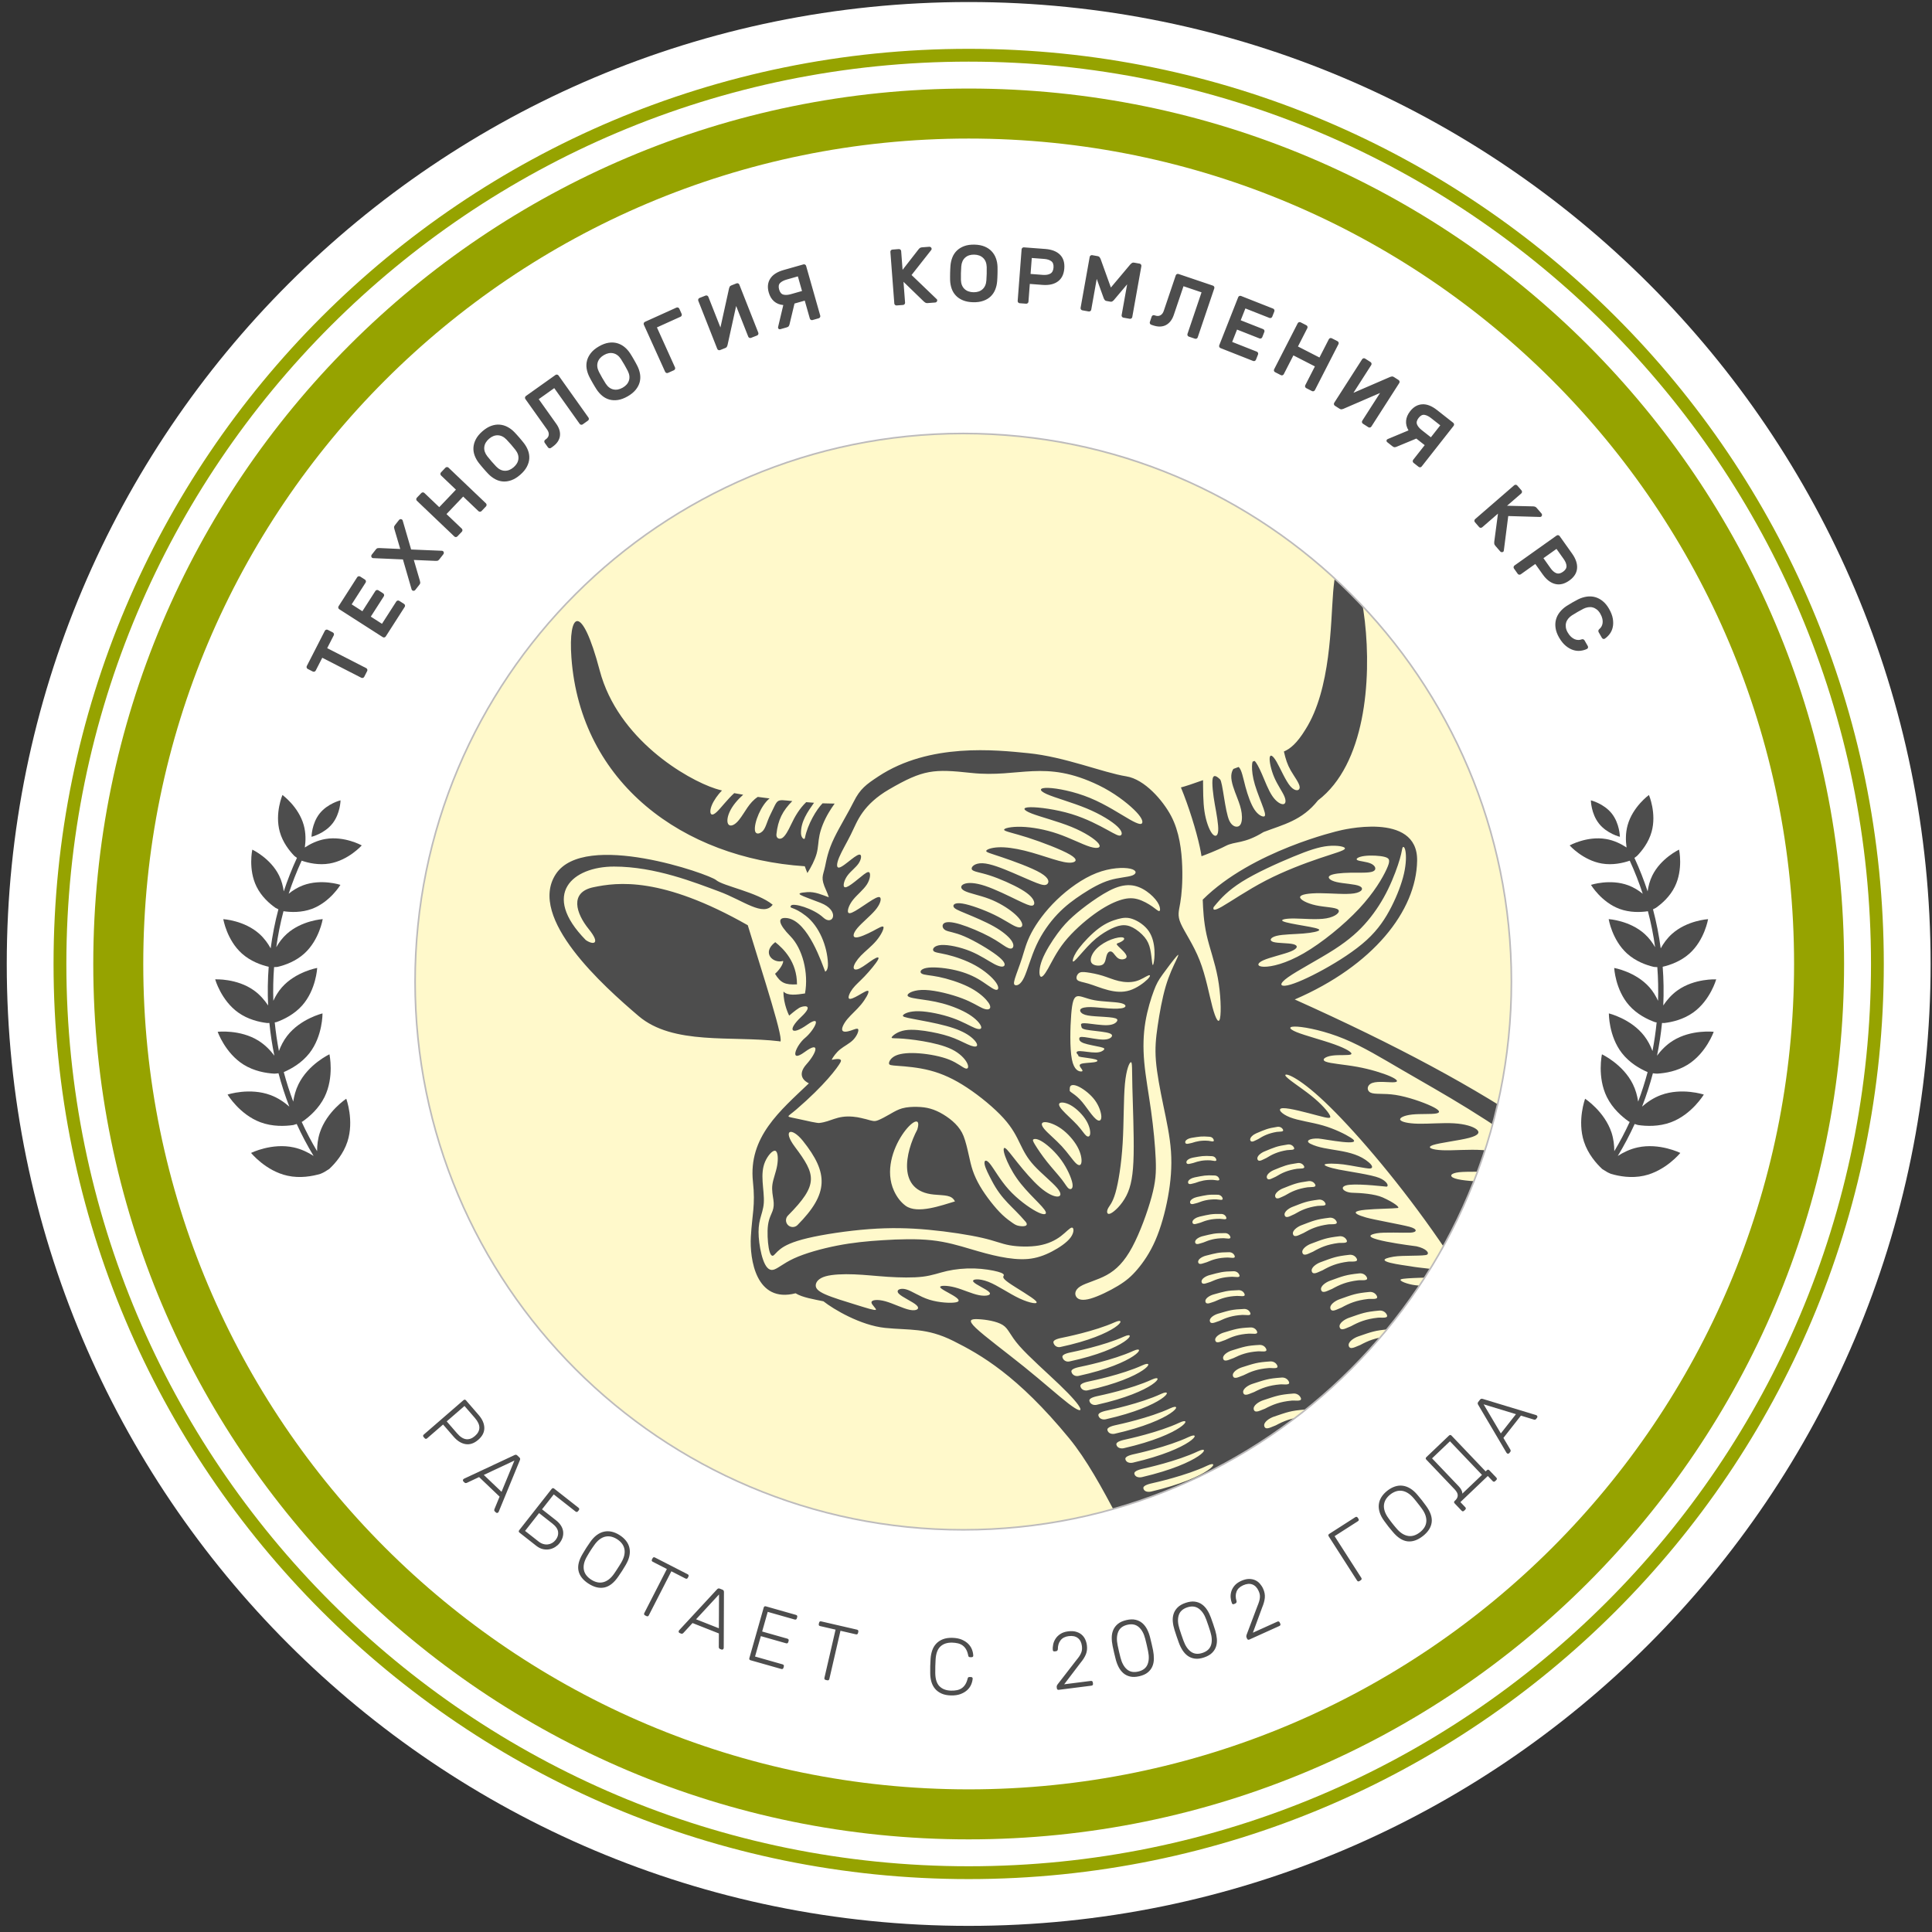
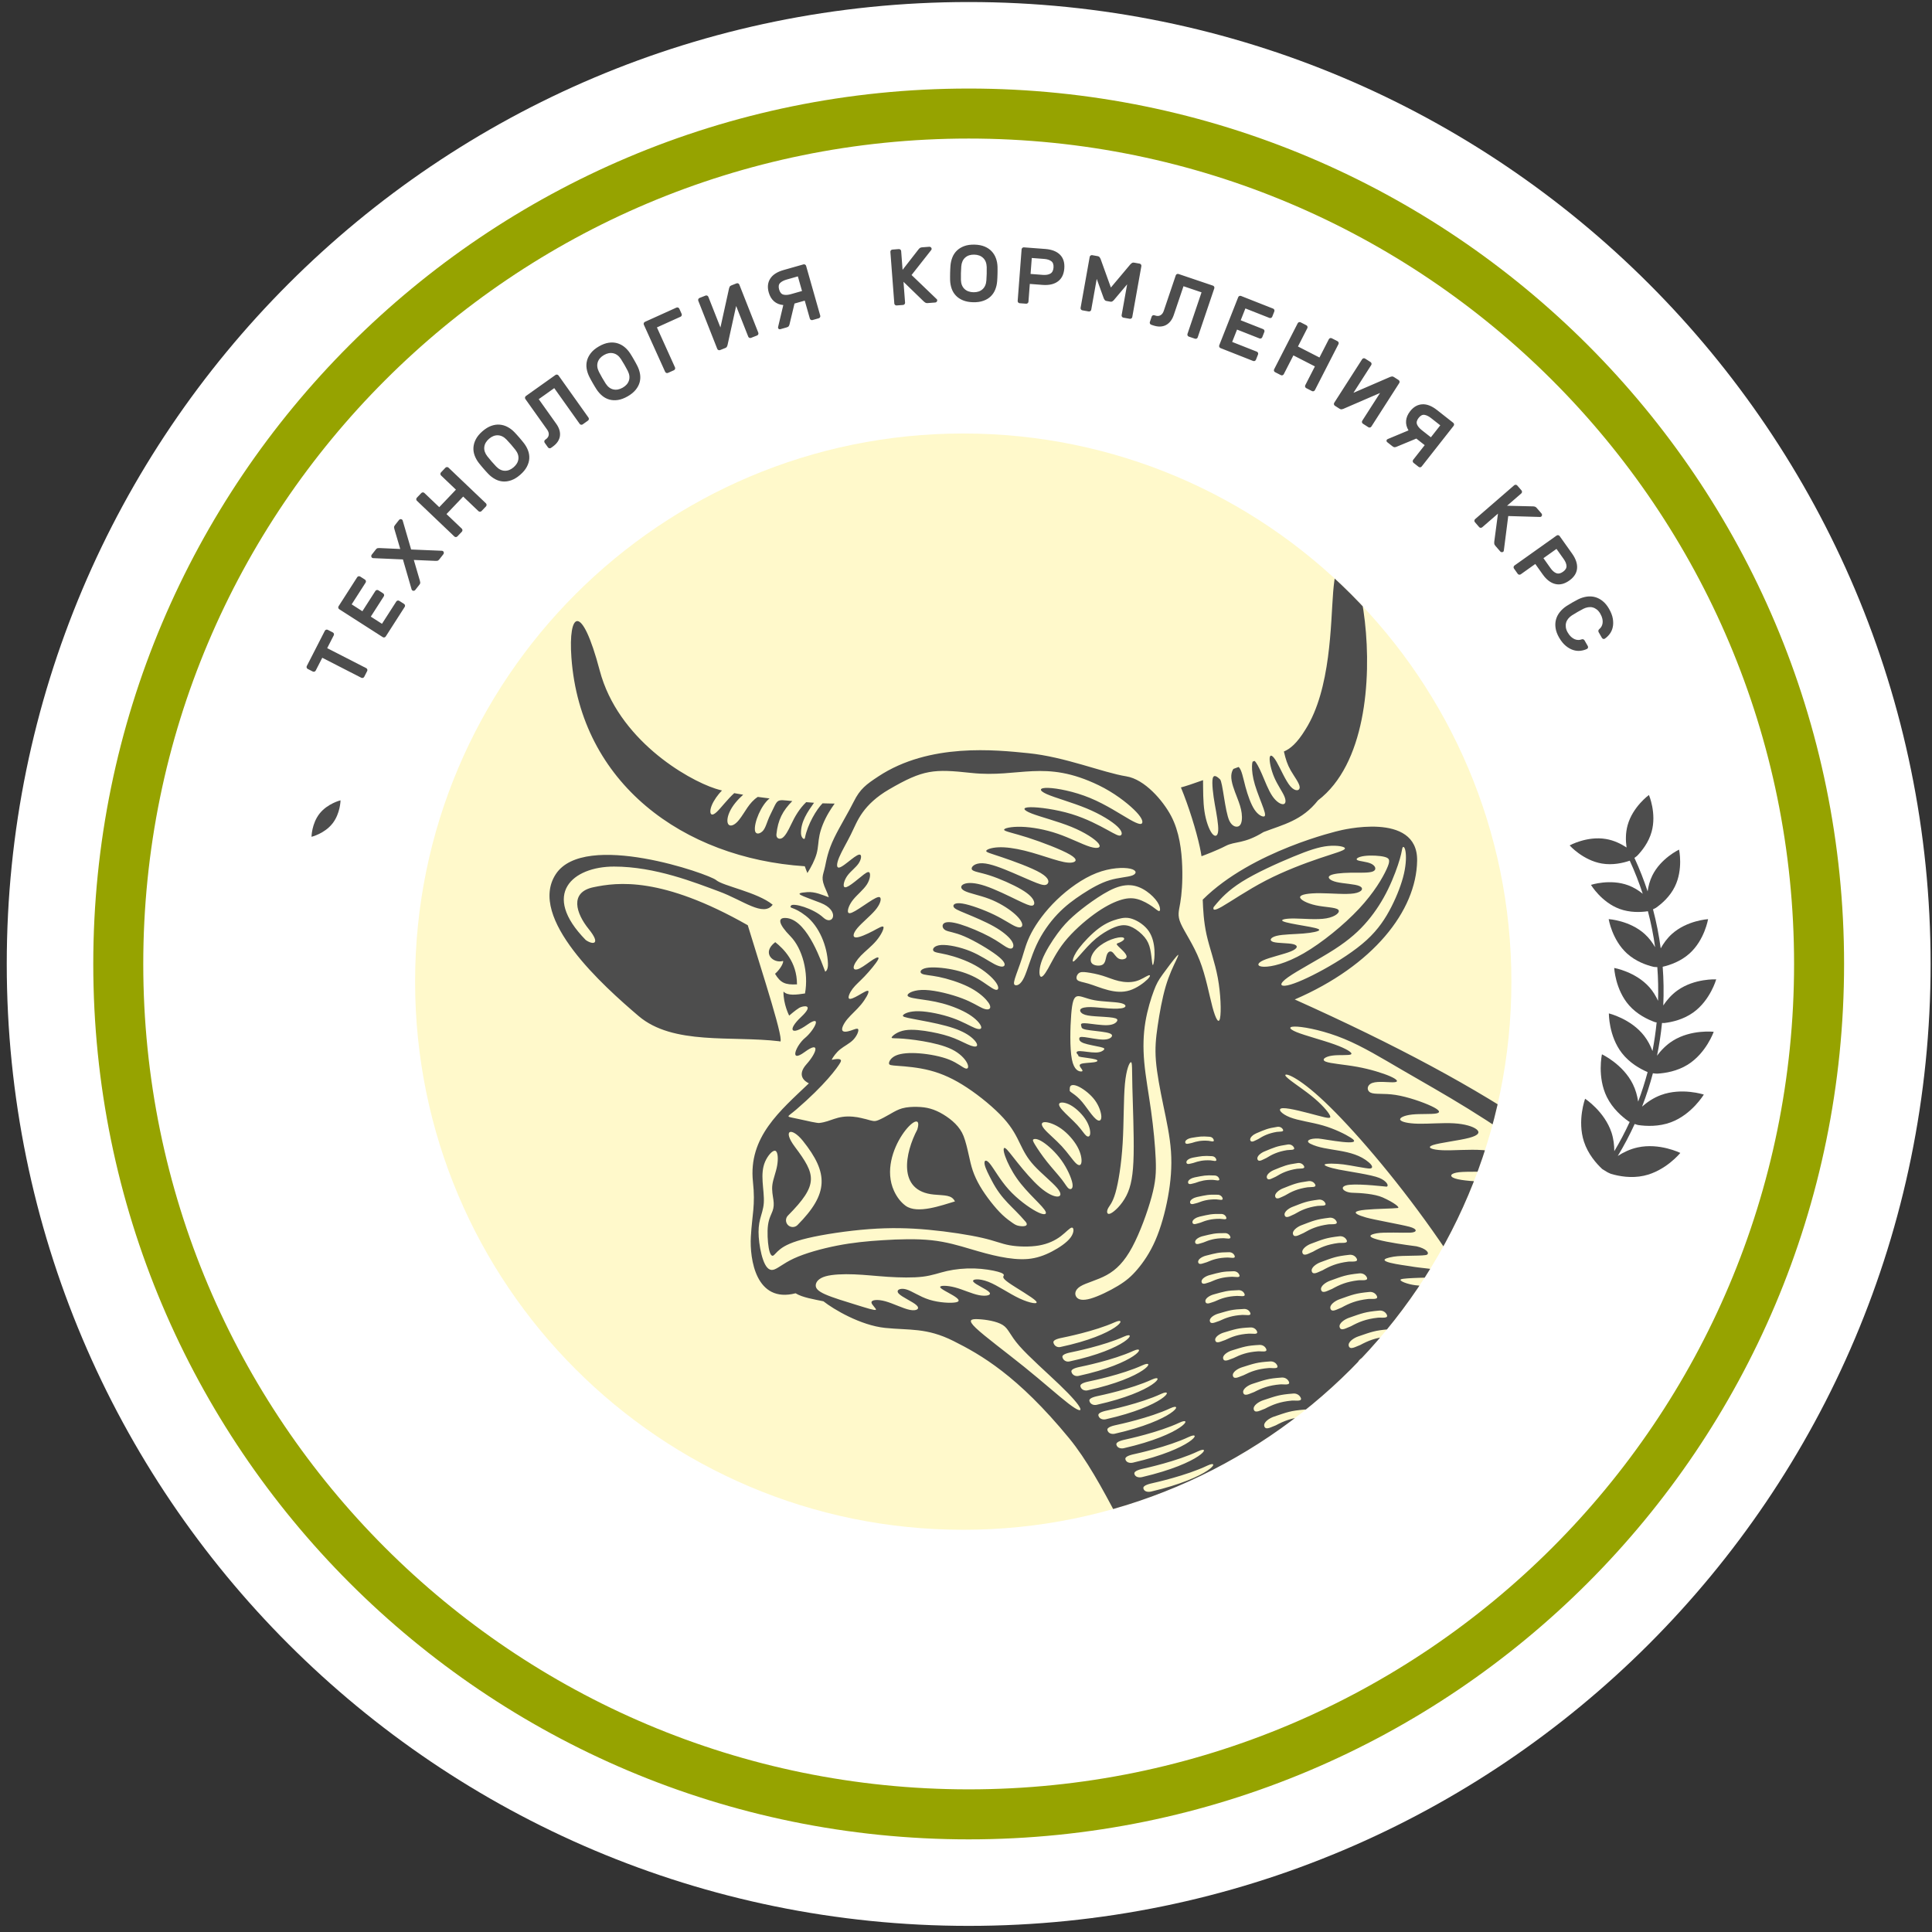
<svg xmlns="http://www.w3.org/2000/svg" viewBox="0 0 341.333 341.333" height="341.333" width="341.333" xml:space="preserve" id="svg2" version="1.1">
  <rect x="0" y="0" width="341.333" height="341.333" fill="#333333" stroke="none" />
  <defs id="defs6">
    <clipPath id="clipPath28" clipPathUnits="userSpaceOnUse">
      <path style="clip-rule:evenodd" id="path26" d="m 1276.67,1986.09 c 401.24,0 726.51,-325.27 726.51,-726.51 0,-401.244 -325.27,-726.506 -726.51,-726.506 -401.244,0 -726.51,325.262 -726.51,726.506 0,401.24 325.266,726.51 726.51,726.51 z" />
    </clipPath>
  </defs>
  <g transform="matrix(1.333,0,0,-1.333,0,341.333)" id="g10">
    <g transform="scale(0.1)" id="g12">
      <path id="path14" style="fill:#ffffff;fill-opacity:1;fill-rule:evenodd;stroke:none" d="M 1283.86,2557.94 C 579.75,2557.94 8.949,1987.17 8.949,1283.05 8.949,578.891 579.746,8.113 1283.86,8.113 c 704.12,0 1274.92,570.778 1274.92,1274.937 0,704.12 -570.8,1274.89 -1274.92,1274.89" />
      <path id="path16" style="fill:#4d4d4d;fill-opacity:1;fill-rule:evenodd;stroke:none" d="m 2128.55,1448.64 c 10.74,-1.82 20.07,-6.5 27.27,-11.24 -1.25,8.57 -1.51,19.08 1.43,29.66 6.85,24.5 28.22,39.92 28.22,39.92 0.01,0 10.4,-24.27 3.55,-48.78 -3.91,-14.07 -12.66,-25.13 -19.35,-32.02 -1.03,-0.9 -2.24,-1.75 -3.42,-2.58 6.72,-14.55 12.52,-29.36 17.49,-44.39 0.94,6.74 2.74,13.98 6.18,20.98 11.35,23.04 35.48,34.37 35.48,34.37 0,0 5.75,-26.04 -5.61,-49.06 -6.5,-13.26 -17.24,-22.6 -25.2,-28.18 -1.14,-0.68 -2.45,-1.28 -3.75,-1.87 4.54,-17.07 7.92,-34.36 10.25,-51.76 3.6,6.56 8.43,13.31 14.87,19.12 20.01,17.99 47.89,19.59 47.89,19.59 0,0 -4.57,-27.53 -24.58,-45.51 -11.49,-10.34 -25.57,-15.28 -35.47,-17.57 l -0.11,-0.02 c 1.31,-17.07 1.53,-34.21 0.77,-51.29 4.63,6.95 10.72,14.18 18.82,19.95 22.55,16.16 51.33,14.64 51.33,14.64 0.01,0 -7.82,-27.76 -30.42,-43.89 -12.95,-9.3 -27.95,-12.75 -38.41,-13.97 -0.94,-0.06 -1.99,0.03 -2.99,0.07 -1.45,-14.57 -3.65,-29.01 -6.6,-43.35 5.27,7.02 12.1,14.25 20.99,19.82 24.39,15.27 54.12,11.83 54.12,11.83 0,0 -9.89,-28.2 -34.31,-43.49 -14.03,-8.76 -29.74,-11.34 -40.62,-11.98 -1.82,0.02 -3.74,0.24 -5.67,0.52 -3.95,-14.94 -8.72,-29.71 -14.34,-44.2 6.69,5.84 14.93,11.58 24.84,15.26 27.78,10.36 56.98,0.7 56.98,0.7 0.01,0.01 -15.79,-26.38 -43.57,-36.73 -15.97,-5.93 -32.38,-5.27 -43.47,-3.66 -1.48,0.34 -3.03,0.88 -4.57,1.4 -6.62,-14.49 -14.08,-28.64 -22.4,-42.37 7.33,4.74 16.22,9.11 26.33,11.3 28.96,6.36 56.54,-7.31 56.54,-7.31 0,0.01 -19.37,-23.91 -48.34,-30.22 -16.61,-3.646 -32.77,-0.69 -43.55,2.49 -1.62,0.61 -3.28,1.45 -4.92,2.28 l -6.11,3.78 -0.56,0.33 c -8.2,7.67 -18.89,20.06 -24.18,36.2 -9.23,28.16 1.5,56.96 1.5,56.96 0,0 25.77,-16.81 35.04,-44.95 2.72,-8.42 3.62,-16.85 3.63,-24.55 7.55,12.62 14.33,25.57 20.42,38.81 l -1.19,0.55 c -9.18,6.43 -21.55,17.2 -29.08,32.43 -13.11,26.58 -6.52,56.61 -6.52,56.61 0.01,0 27.91,-13.03 41,-39.59 3.8,-7.7 5.86,-15.64 7,-23.09 4.81,12.83 9.01,25.92 12.53,39.09 l -0.04,0.04 c -10.03,4.31 -23.88,12.13 -34.02,25.15 -17.65,22.72 -17.28,52.61 -17.28,52.61 0,0 29.11,-6.95 46.75,-29.68 5.03,-6.45 8.49,-13.45 11.03,-20.2 2.41,12.56 4.25,25.21 5.52,37.97 -0.73,0.14 -1.57,0.2 -2.24,0.37 -9.87,3.56 -23.67,10.27 -34.22,22.19 -18.38,20.81 -19.79,49.62 -19.79,49.62 0,0 28.43,-4.95 46.8,-25.75 4.94,-5.62 8.52,-11.77 11.32,-17.79 0.46,14.87 0.15,29.81 -0.98,44.67 -1.64,0.03 -3.29,0.07 -4.76,0.28 -9.93,2.36 -23.89,7.32 -35.33,17.68 -19.92,18.06 -24.37,45.62 -24.37,45.62 0,0 27.88,-1.71 47.78,-19.76 5.9,-5.34 10.33,-11.46 13.78,-17.5 -2.24,16.04 -5.4,31.99 -9.56,47.76 l -0.09,-0.04 c -9.62,-1.44 -23.79,-1.97 -37.6,3.11 -24.08,8.96 -37.79,31.82 -37.79,31.82 0.01,0 25.32,8.36 49.4,-0.57 7.44,-2.74 13.86,-6.86 19.21,-11.21 -4.9,14.85 -10.59,29.49 -17.19,43.85 -9.1,-3.12 -22.75,-6.23 -37.04,-3.78 -25.08,4.29 -42.64,24.01 -42.64,24.01 0,0 23.11,12.79 48.19,8.49" />
-       <path id="path18" style="fill:#4d4d4d;fill-opacity:1;fill-rule:evenodd;stroke:none" d="m 2136.19,1482.43 c 10.58,-13.37 10.77,-30.89 10.77,-30.89 0,0.01 -17.05,4.11 -27.66,17.47 -10.62,13.35 -10.8,30.88 -10.8,30.88 0,0 17.05,-4.14 27.69,-17.46" />
      <path id="path20" style="fill:#fff9cb;fill-opacity:1;fill-rule:evenodd;stroke:none" d="m 1276.67,1986.09 c 401.24,0 726.51,-325.27 726.51,-726.51 0,-401.244 -325.27,-726.506 -726.51,-726.506 -401.244,0 -726.51,325.262 -726.51,726.506 0,401.24 325.266,726.51 726.51,726.51" />
      <g id="g22">
        <g clip-path="url(#clipPath28)" id="g24">
          <path id="path30" style="fill:#4d4d4d;fill-opacity:1;fill-rule:evenodd;stroke:none" d="m 1592.45,1425.8 c 4.37,1.61 20.81,7.81 31.87,13.57 12.87,6.72 24.06,2.25 50.33,18.46 26.3,10.08 50.9,15.11 72.16,41.95 125.11,95.48 33.89,445.2 20.14,276.28 -3.36,-41.22 -2.84,-128.84 -36.66,-182.15 -11.37,-18.69 -20.63,-25.96 -28.63,-29.3 l 0.1,-0.43 c 2.22,-9.7 4.45,-16.83 8.99,-24.76 4.55,-7.95 11.45,-16.71 11.82,-21.83 0.38,-5.13 -5.78,-6.63 -12.26,0.8 -6.45,7.42 -13.24,23.76 -18.37,32.61 -5.12,8.86 -8.58,10.23 -9.12,5.23 -0.52,-5.01 1.9,-16.37 6.19,-26.25 4.29,-9.88 10.44,-18.27 13.13,-24.52 2.71,-6.24 1.97,-10.35 -1.37,-10.67 -3.34,-0.32 -9.28,3.12 -14.51,10.87 -5.23,7.73 -9.72,19.76 -13.74,29.03 -4,9.22 -7.53,15.73 -9.79,17.44 l -2.57,-0.97 c -0.49,-1.32 -0.74,-3.46 -0.78,-6.2 -0.1,-5.67 0.69,-13.87 3.88,-24.54 3.18,-10.67 8.78,-23.81 11.48,-31.63 2.71,-7.84 2.51,-10.35 -0.09,-10.35 -2.61,0 -7.65,2.51 -12.21,9.49 -4.56,7.01 -8.66,18.47 -11.76,29.98 -3.05,11.51 -5.11,23.06 -8.93,26 l -0.23,0.17 -6.8,-2.56 c -1.51,-2.16 -2.63,-5.27 -2.81,-8.88 -0.46,-8.52 4.22,-19.9 7.56,-28.56 3.35,-8.67 5.39,-14.63 6.21,-21.21 0.83,-6.57 0.45,-13.76 -2.9,-16.61 -3.37,-2.84 -9.7,-1.34 -13.43,6.58 -5.82,12.36 -8.8,51.56 -12.35,54.87 -3.17,2.96 -8.17,7.36 -9.66,1.35 -1.48,-6.02 0.57,-22.46 2.8,-34.82 2.24,-12.35 4.94,-26.81 4.43,-34.55 -0.51,-7.73 -4.24,-8.75 -8.18,-3.68 -3.92,5.08 -8.06,16.27 -10.02,29.27 -1.94,12.93 -1.73,27.66 -1.89,41.35 -12.93,-4.63 -23.65,-8.24 -28.88,-9.52 l -0.47,-0.06 c 10.34,-24.99 20.33,-57.26 25.02,-78.96 0.98,-4.54 1.73,-8.61 2.3,-12.29 z m 1.32,-46.56 -0.08,5.67 c 0,-1.83 0.03,-3.7 0.08,-5.67 z m -487.54,116.33 c -5.31,0.27 -10.58,0.04 -16.04,0.36 -7.92,-7.96 -19.85,-27.76 -23.32,-45.79 -0.68,-3.52 -5.04,0.14 -5.22,5.74 -0.51,15.62 8.83,28.92 17.25,40.79 -3.68,0.26 -6.05,0.44 -10.39,0.81 -8.81,-8.52 -14.8,-18.53 -20.06,-29.73 -3.86,-8.24 -7.68,-15.15 -11.5,-17.65 -3.82,-2.51 -8.44,-0.63 -7.88,4.8 1.97,19.05 8.35,31.23 21.03,44.01 -22.43,2.11 -18.26,3.66 -29.14,-18.11 -4.52,-9.04 -6.01,-17.94 -10.48,-22.03 -4.48,-4.12 -9.14,-3.83 -9.85,1.02 -1.509,10.52 8.3,33.98 19.37,42.62 -5.23,0.63 -10.48,1.31 -15.64,2.02 -11.887,-7.8 -16.508,-19.92 -24.825,-30.43 -5.879,-7.41 -11.293,-8.89 -13.805,-6.33 -2.515,2.57 -2.14,9.19 1.122,16.51 3.933,8.81 10.992,16.79 18.168,23.16 -4.098,0.67 -8.082,1.37 -11.883,2.08 -9.223,-8.4 -17.625,-19.72 -23.071,-24.83 -6.339,-5.97 -8.66,-3.54 -8.562,0.88 0.078,4.43 2.601,10.86 7.551,17.99 2.09,3.02 4.601,6.16 7.883,9.47 -3.227,0.82 -6.2,1.64 -8.844,2.5 -38.016,12.31 -129.203,65.45 -153.246,156.61 -24.047,91.15 -41.942,77.73 -37.477,16.77 12.211,-166.21 148.098,-265.67 309.289,-276.29 1.2,-3.43 2.41,-6.49 3.45,-9 4.9,7.69 9.88,17.23 12.21,25.61 2.35,8.47 1.98,15.73 3.86,24.6 1.85,8.86 5.97,19.31 12.11,29.75 2.41,4.09 5.13,8.17 7.94,12.09 z m 600.97,-230.13 c 12.87,9.14 40.83,23.67 61.24,36.8 20.41,13.17 33.28,24.91 44.18,37.87 10.92,12.94 19.87,27.12 27.13,42.03 7.27,14.92 12.86,30.57 15.66,40.37 2.79,9.78 2.79,13.69 3.72,15.09 0.94,1.4 2.8,0.28 3.73,-5.5 0.94,-5.76 0.94,-16.21 -2.04,-29.3 -2.98,-13.1 -8.95,-28.85 -16.69,-44.05 -7.74,-15.19 -17.25,-29.83 -32.81,-44.05 -15.57,-14.21 -37.2,-28 -56.95,-38.92 -19.76,-10.9 -37.67,-18.92 -47.73,-21.07 -10.07,-2.13 -12.31,1.59 0.56,10.73 z m -31.68,13.88 c 9.69,-0.08 28.51,4.01 52.46,17.85 23.96,13.85 53.04,37.44 73.17,58.96 20.13,21.55 31.34,41.01 36.55,52.35 5.23,11.32 4.48,14.49 -2.13,16.35 -6.62,1.87 -19.12,2.42 -27.32,1.31 -8.22,-1.11 -12.12,-3.92 -9.24,-5.49 2.9,-1.6 12.6,-1.97 18.37,-4.77 5.79,-2.8 7.65,-8 2.23,-10.25 -5.4,-2.23 -18.08,-1.49 -30.01,-1.67 -11.92,-0.2 -23.12,-1.32 -26.94,-3.82 -3.82,-2.52 -0.27,-6.44 8.95,-8.57 9.23,-2.16 24.14,-2.53 30.28,-5.33 6.17,-2.79 3.56,-8.01 -7.25,-9.69 -10.82,-1.68 -29.84,0.18 -44.84,0.27 -15,0.11 -26,-1.58 -26.66,-4.98 -0.65,-3.4 9.04,-8.53 20.88,-11.08 11.84,-2.56 25.82,-2.56 29.46,-5.69 3.63,-3.12 -3.07,-9.37 -15.48,-11.58 -12.39,-2.17 -30.49,-0.3 -42.69,-0.2 -12.21,0.07 -18.56,-1.6 -15,-3.56 3.53,-1.96 16.95,-4.2 28.15,-6.17 11.18,-1.95 20.13,-3.62 20.05,-5.44 -0.05,-1.81 -9.13,-3.77 -21.14,-4.74 -11.99,-0.98 -26.91,-0.98 -35.33,-3.08 -8.41,-2.1 -10.33,-6.29 -4.39,-8.12 5.94,-1.81 19.74,-1.25 26.44,-2.94 6.72,-1.67 6.35,-5.6 -3.07,-9.5 -9.41,-3.91 -27.86,-7.83 -36.82,-11.93 -8.94,-4.1 -8.39,-8.39 1.32,-8.49 z m -296.66,-12.69 c -1.82,2.3 -1.91,10.77 2.39,21.87 4.28,11.09 12.94,24.8 20.32,34.82 7.35,10.02 13.41,16.35 20.58,22.77 7.19,6.44 15.48,12.96 25.1,19.75 9.65,6.77 20.62,13.8 30.39,17.72 9.77,3.94 18.35,4.78 26.15,3.03 7.78,-1.73 14.82,-6.05 20.39,-10.73 5.54,-4.68 9.64,-9.7 11.7,-14.1 2.05,-4.38 2.05,-8.1 0.7,-8.59 -1.37,-0.48 -4.06,2.26 -9.18,5.87 -5.11,3.59 -12.64,8.01 -20.04,9.95 -7.38,1.95 -14.66,1.41 -23.89,-1.73 -9.22,-3.13 -20.37,-8.86 -33.56,-18.47 -13.16,-9.59 -28.33,-23.06 -39.03,-36.47 -10.68,-13.41 -16.92,-26.77 -21.79,-35.41 -4.88,-8.64 -8.42,-12.55 -10.23,-10.28 z m 314,-199.5 c 3.01,0.53 5.89,-0.74 7.36,-3.21 2.37,-3.96 -4.59,-2.88 -8.08,-3.48 -11,-1.89 -17.53,-5.12 -24.55,-9.55 -3.71,-1.55 -8.8,-5.44 -10.38,-1.74 -1.55,3.73 4.25,7.92 7.97,9.48 12.16,5.12 14.84,6.5 27.68,8.5 z m -89.53,-13.15 c 2.53,-0.17 4.62,-1.78 5.33,-4.06 1.13,-3.68 -4.29,-1.45 -7.25,-1.24 -9.27,0.64 -15.21,-0.68 -21.78,-2.87 -3.31,-0.53 -8.2,-2.71 -8.74,0.64 -0.53,3.31 4.99,5.55 8.31,6.09 10.89,1.76 13.3,2.34 24.13,1.44 z m 233.03,-540.386 c 5.4,0.808 10.47,-1.617 12.98,-6.102 4.04,-7.187 -8.35,-4.941 -14.63,-5.832 -19.75,-2.793 -31.58,-8.222 -44.36,-15.758 -6.74,-2.605 -16.03,-9.312 -18.64,-2.582 -2.6,6.723 7.99,13.907 14.71,16.52 22.01,8.508 26.85,10.836 49.94,13.754 z m -10.75,23.715 c 5.27,0.754 10.21,-1.629 12.65,-6.012 3.9,-7.043 -8.19,-4.793 -14.33,-5.629 -19.28,-2.656 -30.86,-7.898 -43.38,-15.207 -6.58,-2.516 -15.67,-9.027 -18.2,-2.457 -2.51,6.582 7.85,13.551 14.44,16.078 21.53,8.207 26.25,10.469 48.82,13.227 z m -11.8,23.242 c 5.14,0.711 9.96,-1.633 12.32,-5.93 3.77,-6.894 -8.02,-4.648 -14,-5.437 -18.83,-2.489 -30.15,-7.571 -42.4,-14.633 -6.44,-2.426 -15.35,-8.75 -17.78,-2.324 -2.42,6.437 7.72,13.199 14.15,15.632 21.06,7.907 25.68,10.098 47.7,12.692 z m -12.68,22.808 c 5.04,0.672 9.72,-1.64 11.99,-5.843 3.65,-6.727 -7.83,-4.477 -13.67,-5.227 -18.37,-2.351 -29.43,-7.254 -41.42,-14.086 -6.28,-2.332 -14.99,-8.457 -17.33,-2.172 -2.34,6.293 7.57,12.828 13.87,15.164 20.56,7.637 25.07,9.731 46.56,12.157 z m -13.38,22.411 c 4.92,0.648 9.46,-1.629 11.66,-5.75 3.52,-6.579 -7.65,-4.317 -13.36,-5.02 -17.91,-2.199 -28.72,-6.926 -40.43,-13.531 -6.14,-2.239 -14.66,-8.16 -16.91,-2.024 -2.26,6.137 7.48,12.465 13.59,14.715 20.09,7.336 24.5,9.352 45.45,11.61 z m -14,22.078 c 4.79,0.59 9.21,-1.645 11.33,-5.66 3.4,-6.43 -7.48,-4.176 -13.03,-4.833 -17.47,-2.039 -28.02,-6.589 -39.45,-12.953 -6,-2.164 -14.32,-7.898 -16.48,-1.89 -2.16,5.988 7.31,12.09 13.32,14.242 19.58,7.062 23.89,9.004 44.31,11.094 z m -14.49,21.761 c 4.65,0.559 8.96,-1.656 11.01,-5.578 3.27,-6.258 -7.31,-4.023 -12.72,-4.629 -17.01,-1.902 -27.31,-6.254 -38.48,-12.39 -5.84,-2.074 -13.97,-7.602 -16.05,-1.758 -2.06,5.851 7.2,11.738 13.05,13.812 19.1,6.758 23.31,8.622 43.19,10.543 z m -14.88,21.5 c 4.54,0.528 8.69,-1.644 10.67,-5.468 3.13,-6.114 -7.14,-3.887 -12.4,-4.422 -16.55,-1.758 -26.6,-5.946 -37.49,-11.852 -5.71,-1.972 -13.64,-7.301 -15.62,-1.617 -1.97,5.715 7.06,11.391 12.76,13.352 18.63,6.464 22.72,8.273 42.08,10.007 z m -15.18,21.34 c 4.41,0.453 8.44,-1.679 10.33,-5.394 3.02,-5.973 -6.94,-3.731 -12.07,-4.231 -16.11,-1.601 -25.89,-5.613 -36.51,-11.289 -5.55,-1.879 -13.31,-7.015 -15.18,-1.461 -1.89,5.543 6.93,11.008 12.46,12.899 18.15,6.156 22.16,7.875 40.97,9.476 z m -15.34,21.196 c 4.28,0.437 8.18,-1.676 9.98,-5.309 2.9,-5.813 -6.76,-3.563 -11.73,-4.02 -15.66,-1.453 -25.17,-5.277 -35.54,-10.726 -5.39,-1.801 -12.95,-6.719 -14.76,-1.328 -1.79,5.41 6.82,10.656 12.21,12.457 17.65,5.855 21.54,7.504 39.84,8.926 z m -15.36,21.195 c 4.16,0.398 7.94,-1.68 9.66,-5.211 2.77,-5.652 -6.59,-3.41 -11.43,-3.824 -15.19,-1.301 -24.46,-4.953 -34.55,-10.168 -5.24,-1.692 -12.62,-6.43 -14.33,-1.176 -1.69,5.246 6.7,10.285 11.94,11.98 17.16,5.571 20.95,7.161 38.7,8.399 z m -15.11,21.371 c 4.04,0.348 7.68,-1.672 9.34,-5.121 2.64,-5.496 -6.41,-3.262 -11.11,-3.621 -14.73,-1.153 -23.74,-4.625 -33.56,-9.602 -5.1,-1.617 -12.28,-6.152 -13.89,-1.051 -1.62,5.102 6.54,9.918 11.63,11.543 16.69,5.274 20.38,6.758 37.59,7.852 z m -14.32,21.879 c 3.91,0.297 7.43,-1.692 8.99,-5.039 2.53,-5.36 -6.22,-3.113 -10.77,-3.434 -14.28,-1 -23.05,-4.281 -32.58,-9.035 -4.96,-1.527 -11.95,-5.867 -13.48,-0.906 -1.52,4.949 6.43,9.558 11.37,11.086 16.21,4.98 19.79,6.406 36.47,7.328 z m -11.84,23.176 c 3.8,0.257 7.16,-1.7 8.66,-4.942 2.39,-5.215 -6.06,-2.957 -10.46,-3.246 -13.84,-0.836 -22.31,-3.957 -31.61,-8.469 -4.8,-1.437 -11.6,-5.57 -13.04,-0.761 -1.43,4.804 6.29,9.203 11.1,10.621 15.72,4.699 19.19,6.043 35.35,6.797 z m -8.58,24.5 c 3.66,0.234 6.91,-1.696 8.31,-4.856 2.28,-5.047 -5.87,-2.793 -10.14,-3.019 -13.36,-0.711 -21.61,-3.649 -30.61,-7.93 -4.65,-1.34 -11.26,-5.277 -12.6,-0.625 -1.36,4.66 6.16,8.84 10.81,10.184 15.23,4.398 18.6,5.668 34.23,6.246 z m -7.28,24.91 c 3.54,0.168 6.66,-1.719 7.99,-4.778 2.14,-4.902 -5.71,-2.644 -9.81,-2.835 -12.92,-0.54 -20.9,-3.305 -29.63,-7.356 -4.51,-1.254 -10.93,-4.992 -12.19,-0.48 -1.25,4.507 6.03,8.472 10.53,9.722 14.76,4.102 18.01,5.305 33.11,5.727 z m -6.49,25.086 c 3.41,0.129 6.4,-1.719 7.67,-4.676 2.01,-4.75 -5.54,-2.512 -9.51,-2.625 -12.47,-0.41 -20.2,-2.977 -28.65,-6.801 -4.36,-1.168 -10.59,-4.719 -11.76,-0.367 -1.17,4.379 5.91,8.109 10.27,9.293 14.26,3.801 17.42,4.922 31.98,5.176 z m -5.93,25.218 c 3.3,0.094 6.15,-1.726 7.33,-4.578 1.89,-4.609 -5.35,-2.355 -9.17,-2.449 -12.01,-0.238 -19.47,-2.633 -27.67,-6.23 -4.22,-1.071 -10.25,-4.41 -11.33,-0.2 -1.06,4.211 5.78,7.747 9.99,8.817 13.79,3.519 16.83,4.555 30.85,4.64 z m -5.42,25.317 c 3.16,0.058 5.89,-1.723 6.99,-4.492 1.77,-4.446 -5.17,-2.196 -8.85,-2.239 -11.56,-0.101 -18.77,-2.316 -26.69,-5.683 -4.06,-0.981 -9.91,-4.133 -10.89,-0.059 -0.99,4.071 5.63,7.375 9.71,8.367 13.29,3.223 16.24,4.196 29.73,4.106 z m -4.99,25.394 c 3.04,0.024 5.64,-1.726 6.67,-4.394 1.63,-4.289 -5,-2.051 -8.53,-2.051 -11.1,0.059 -18.05,-1.988 -25.71,-5.113 -3.92,-0.879 -9.57,-3.848 -10.47,0.07 -0.89,3.93 5.53,7.039 9.43,7.934 12.82,2.914 15.66,3.812 28.61,3.554 z m -4.55,25.473 c 2.92,-0.039 5.39,-1.738 6.33,-4.32 1.52,-4.129 -4.82,-1.895 -8.2,-1.832 -10.66,0.199 -17.36,-1.668 -24.74,-4.563 -3.76,-0.797 -9.23,-3.547 -10.02,0.219 -0.82,3.77 5.37,6.664 9.12,7.461 12.34,2.629 15.09,3.449 27.51,3.035 z m -4.11,25.536 c 2.8,-0.07 5.14,-1.76 6.01,-4.22 1.38,-3.992 -4.65,-1.761 -7.89,-1.64 -10.19,0.348 -16.64,-1.356 -23.74,-4 -3.63,-0.715 -8.9,-3.274 -9.61,0.348 -0.72,3.613 5.25,6.296 8.87,7.012 11.85,2.33 14.47,3.07 26.36,2.49 z m -3.56,25.6 c 2.66,-0.12 4.88,-1.75 5.65,-4.14 1.27,-3.84 -4.46,-1.6 -7.56,-1.44 -9.72,0.51 -15.93,-1.01 -22.77,-3.42 -3.46,-0.64 -8.55,-2.99 -9.17,0.49 -0.62,3.47 5.12,5.92 8.6,6.55 11.35,2.03 13.89,2.71 25.25,1.96 z m 239.57,-538.882 c 5.52,0.852 10.75,-1.602 13.32,-6.184 4.17,-7.347 -8.52,-5.089 -14.95,-6.031 -20.19,-2.957 -32.3,-8.555 -45.35,-16.328 -6.88,-2.695 -16.37,-9.605 -19.05,-2.715 -2.71,6.879 8.1,14.262 14.97,16.965 22.5,8.801 27.44,11.211 51.06,14.293 z m -139.26,554.292 c 3.36,0.58 6.56,-0.86 8.18,-3.63 2.61,-4.44 -5.15,-3.19 -9.06,-3.82 -12.26,-2.02 -19.56,-5.57 -27.44,-10.45 -4.16,-1.71 -9.86,-6.02 -11.58,-1.87 -1.73,4.17 4.79,8.79 8.95,10.51 13.6,5.61 16.59,7.14 30.95,9.26 z m 13.25,-24.57 c 3.43,0.56 6.65,-0.95 8.29,-3.76 2.61,-4.53 -5.26,-3.21 -9.23,-3.83 -12.48,-1.96 -19.93,-5.51 -27.96,-10.41 -4.25,-1.718 -10.06,-6.058 -11.78,-1.808 -1.72,4.238 4.92,8.888 9.16,10.608 13.87,5.61 16.9,7.13 31.52,9.2 z m 14.19,-23.98 c 3.67,0.574 7.13,-1.039 8.86,-4.07 2.77,-4.875 -5.66,-3.402 -9.93,-4.047 -13.39,-2 -21.4,-5.777 -30.05,-10.957 -4.56,-1.805 -10.83,-6.422 -12.64,-1.867 -1.82,4.566 5.33,9.508 9.89,11.312 14.92,5.91 18.19,7.512 33.87,9.629 z m 13.31,-24.547 c 3.73,0.551 7.24,-1.117 8.98,-4.226 2.78,-4.946 -5.77,-3.407 -10.11,-4.02 -13.61,-1.957 -21.78,-5.726 -30.6,-10.929 -4.65,-1.817 -11.05,-6.461 -12.85,-1.817 -1.83,4.656 5.48,9.625 10.13,11.41 15.18,5.914 18.52,7.543 34.45,9.582 z m 14.25,-23.961 c 3.99,0.59 7.74,-1.218 9.57,-4.55 2.94,-5.321 -6.18,-3.61 -10.82,-4.239 -14.58,-1.996 -23.33,-5.972 -32.79,-11.484 -4.98,-1.914 -11.85,-6.832 -13.75,-1.852 -1.89,4.981 5.92,10.243 10.91,12.153 16.27,6.207 19.84,7.89 36.88,9.972 z m 13.32,-24.562 c 4.06,0.566 7.84,-1.297 9.68,-4.684 2.96,-5.418 -6.3,-3.621 -11.01,-4.238 -14.8,-1.941 -23.72,-5.918 -33.37,-11.457 -5.06,-1.898 -12.07,-6.856 -13.96,-1.777 -1.91,5.046 6.07,10.355 11.14,12.234 16.56,6.211 20.2,7.922 37.52,9.922 z m 13.29,-24.574 c 4.12,0.55 7.95,-1.364 9.81,-4.825 2.97,-5.503 -6.42,-3.636 -11.21,-4.214 -15.05,-1.891 -24.11,-5.872 -33.93,-11.438 -5.15,-1.906 -12.3,-6.894 -14.2,-1.738 -1.91,5.156 6.24,10.492 11.38,12.379 16.86,6.207 20.56,7.906 38.15,9.836 z m 13.24,-24.594 c 4.19,0.535 8.07,-1.43 9.93,-4.926 2.98,-5.633 -6.54,-3.676 -11.41,-4.258 -15.27,-1.808 -24.5,-5.808 -34.49,-11.39 -5.24,-1.899 -12.52,-6.91 -14.42,-1.672 -1.9,5.23 6.4,10.59 11.64,12.484 17.13,6.211 20.9,7.906 38.75,9.762 z m 13.2,-24.633 c 4.24,0.52 8.17,-1.484 10.04,-5.059 2.99,-5.722 -6.65,-3.683 -11.6,-4.242 -15.5,-1.761 -24.89,-5.754 -35.07,-11.363 -5.32,-1.906 -12.74,-6.949 -14.65,-1.625 -1.87,5.336 6.56,10.719 11.89,12.613 17.42,6.188 21.25,7.907 39.39,9.676 z m 13.09,-24.68 c 4.31,0.496 8.28,-1.55 10.16,-5.199 3.01,-5.812 -6.76,-3.68 -11.79,-4.226 -15.75,-1.704 -25.29,-5.696 -35.64,-11.348 -5.42,-1.895 -12.96,-6.981 -14.86,-1.551 -1.89,5.406 6.7,10.828 12.11,12.719 17.72,6.187 21.61,7.898 40.02,9.605 z m 12.93,-24.75 c 4.39,0.481 8.39,-1.625 10.27,-5.312 3.02,-5.934 -6.89,-3.731 -11.97,-4.246 -15.98,-1.641 -25.68,-5.649 -36.22,-11.324 -5.51,-1.887 -13.18,-6.997 -15.07,-1.5 -1.89,5.503 6.85,10.957 12.34,12.847 18.01,6.176 21.97,7.91 40.65,9.535 z m 12.72,-24.871 c 4.44,0.469 8.5,-1.683 10.39,-5.441 3.03,-6.016 -7,-3.742 -12.17,-4.238 -16.22,-1.575 -26.07,-5.59 -36.78,-11.289 -5.59,-1.879 -13.41,-7.036 -15.31,-1.457 -1.88,5.601 7.02,11.082 12.61,12.968 18.29,6.172 22.3,7.891 41.26,9.457 z m 12.44,-24.996 c 4.5,0.446 8.6,-1.769 10.5,-5.578 3.05,-6.113 -7.12,-3.754 -12.36,-4.23 -16.44,-1.528 -26.46,-5.543 -37.35,-11.274 -5.67,-1.89 -13.64,-7.074 -15.52,-1.383 -1.9,5.672 7.16,11.196 12.84,13.086 18.57,6.153 22.66,7.891 41.89,9.379 z m 12.01,-25.215 c 4.57,0.438 8.71,-1.828 10.62,-5.695 3.06,-6.227 -7.23,-3.773 -12.54,-4.234 -16.7,-1.469 -26.86,-5.485 -37.93,-11.239 -5.77,-1.875 -13.87,-7.089 -15.75,-1.332 -1.88,5.77 7.32,11.309 13.08,13.203 18.86,6.157 23.01,7.895 42.52,9.297 z m 11.47,-25.433 c 4.64,0.41 8.82,-1.906 10.74,-5.844 3.06,-6.312 -7.35,-3.777 -12.74,-4.223 -16.93,-1.406 -27.26,-5.429 -38.5,-11.207 -5.85,-1.898 -14.1,-7.136 -15.98,-1.273 -1.88,5.855 7.48,11.43 13.34,13.312 19.13,6.149 23.35,7.887 43.14,9.231 z m 10.83,-25.711 c 4.69,0.398 8.95,-1.957 10.87,-5.969 3.08,-6.406 -7.47,-3.797 -12.94,-4.23 -17.14,-1.332 -27.64,-5.371 -39.07,-11.176 -5.95,-1.875 -14.3,-7.168 -16.19,-1.227 -1.89,5.949 7.64,11.551 13.56,13.438 19.45,6.148 23.74,7.886 43.77,9.164 z m 10.12,-26 c 4.76,0.394 9.05,-2.02 10.99,-6.086 3.08,-6.516 -7.6,-3.817 -13.13,-4.227 -17.39,-1.293 -28.04,-5.328 -39.65,-11.156 -6.02,-1.875 -14.52,-7.195 -16.4,-1.16 -1.89,6.023 7.77,11.676 13.79,13.555 19.73,6.14 24.09,7.886 44.4,9.074 z m 9.38,-26.25 c 4.82,0.383 9.15,-2.094 11.09,-6.227 3.11,-6.609 -7.69,-3.824 -13.3,-4.215 -17.63,-1.222 -28.44,-5.273 -40.22,-11.125 -6.12,-1.894 -14.76,-7.234 -16.63,-1.117 -1.89,6.114 7.92,11.805 14.05,13.68 19.99,6.137 24.41,7.883 45,9.004 z m 8.56,-26.516 c 4.89,0.363 9.27,-2.164 11.22,-6.344 3.1,-6.71 -7.82,-3.851 -13.5,-4.226 -17.85,-1.164 -28.83,-5.227 -40.81,-11.106 -6.19,-1.867 -14.95,-7.253 -16.83,-1.054 -1.88,6.207 8.08,11.926 14.29,13.797 20.28,6.136 24.77,7.89 45.63,8.933 z m 7.75,-26.765 c 4.97,0.347 9.4,-2.223 11.34,-6.473 3.12,-6.813 -7.93,-3.883 -13.7,-4.219 -18.09,-1.101 -29.21,-5.168 -41.35,-11.082 -6.3,-1.871 -15.21,-7.281 -17.06,-0.992 -1.89,6.297 8.21,12.035 14.51,13.914 20.59,6.121 25.12,7.887 46.26,8.852 z m 6.94,-26.961 c 5.03,0.324 9.51,-2.293 11.47,-6.606 3.13,-6.91 -8.07,-3.883 -13.89,-4.219 -18.33,-1.046 -29.62,-5.109 -41.94,-11.039 -6.38,-1.882 -15.42,-7.316 -17.29,-0.937 -1.88,6.367 8.39,12.148 14.77,14.027 20.86,6.106 25.48,7.875 46.88,8.774 z m -537.66,235.191 c -4.13,-0.883 -8.19,1.75 -9.06,5.875 -0.87,4.148 8.71,5.813 12.83,6.68 0.13,0.039 41.78,8.211 68.55,20.316 18.94,8.543 4.35,-16.605 -72.32,-32.871 z M 1610.1,449.691 c -4.43,-1.121 -10.09,-1.566 -11.22,2.856 -1.08,4.43 9.19,6.621 13.61,7.742 0.16,0.031 44.84,10.539 73.31,24.715 20.14,10 6.56,-14.637 -75.7,-35.313 z m -12.06,19.145 c -4.4,-1.086 -9.98,-1.379 -11.08,3.043 -1.09,4.418 9.17,6.578 13.56,7.672 0.16,0.023 44.67,10.418 73.04,24.469 20.07,9.902 6.42,-14.747 -75.52,-35.184 z m -12.05,19.172 c -4.38,-1.102 -9.86,-1.192 -10.95,3.199 -1.07,4.41 9.13,6.527 13.52,7.625 0.15,0.035 44.48,10.266 72.76,24.203 19.98,9.801 6.28,-14.863 -75.33,-35.027 z m -12.03,19.14 c -4.39,-1.066 -9.76,-0.98 -10.83,3.403 -1.07,4.379 9.08,6.472 13.46,7.543 0.16,0.039 44.3,10.129 72.48,23.949 19.92,9.723 6.14,-14.977 -75.11,-34.895 z m -12.06,19.165 c -4.36,-1.067 -9.65,-0.79 -10.7,3.57 -1.06,4.355 9.07,6.426 13.42,7.492 0.14,0.02 44.12,9.988 72.19,23.68 19.87,9.652 6.03,-15.094 -74.91,-34.742 z m -12.06,19.16 c -4.33,-1.055 -9.52,-0.59 -10.56,3.746 -1.04,4.355 9.03,6.371 13.37,7.418 0.14,0.027 43.94,9.863 71.92,23.426 19.79,9.562 5.89,-15.215 -74.73,-34.602 z m -12.04,19.148 c -4.32,-1.035 -9.42,-0.394 -10.46,3.934 -1.01,4.32 9.02,6.316 13.34,7.34 0.16,0.035 43.77,9.738 71.64,23.179 19.71,9.477 5.77,-15.324 -74.52,-34.453 z m -12.05,19.152 c -4.31,-1.007 -9.31,-0.187 -10.32,4.106 -1.02,4.309 8.97,6.281 13.27,7.301 0.16,0.039 43.6,9.578 71.37,22.91 19.64,9.379 5.64,-15.449 -74.32,-34.324 z m -12.04,19.157 c -4.29,-1.016 -9.21,0 -10.21,4.285 -0.99,4.285 8.95,6.226 13.25,7.242 0.14,0.027 43.39,9.434 71.07,22.637 19.57,9.316 5.5,-15.551 -74.11,-34.164 z m -12.05,19.16 c -4.27,-1 -9.09,0.187 -10.08,4.457 -0.99,4.269 8.92,6.199 13.2,7.168 0.15,0.039 43.22,9.32 70.8,22.394 19.51,9.219 5.37,-15.675 -73.92,-34.019 z m -12.06,19.152 c -4.25,-0.965 -8.97,0.379 -9.94,4.637 -0.98,4.258 8.89,6.137 13.16,7.117 0.14,0.031 43.03,9.16 70.51,22.125 19.43,9.133 5.25,-15.785 -73.73,-33.879 z m -12.05,19.153 c -4.23,-0.957 -8.86,0.589 -9.81,4.82 -0.97,4.226 8.86,6.082 13.1,7.043 0.14,0.031 42.86,9.035 70.24,21.871 19.36,9.055 5.12,-15.902 -73.53,-33.734 z m -12.05,19.16 c -4.21,-0.946 -8.75,0.781 -9.69,4.988 -0.95,4.219 8.85,6.055 13.06,6.992 0.15,0.028 42.68,8.891 69.95,21.602 19.31,8.972 5,-16.016 -73.32,-33.594 z m -12.04,19.156 c -4.2,-0.926 -8.65,0.98 -9.57,5.176 -0.94,4.191 8.82,5.984 13.01,6.914 0.15,0.039 42.49,8.762 69.69,21.351 19.22,8.883 4.86,-16.129 -73.13,-33.441 z m -12.05,19.148 c -4.18,-0.921 -8.53,1.172 -9.45,5.368 -0.91,4.171 8.79,5.925 12.97,6.855 0.15,0.016 42.32,8.609 69.4,21.086 19.15,8.785 4.74,-16.262 -72.92,-33.309 z m -12.06,19.153 c -4.15,-0.895 -8.41,1.375 -9.31,5.531 -0.91,4.176 8.75,5.898 12.92,6.805 0.14,0.027 42.14,8.472 69.13,20.84 19.07,8.695 4.59,-16.387 -72.74,-33.176 z m -12.04,19.16 c -4.14,-0.891 -8.3,1.558 -9.19,5.715 -0.88,4.144 8.74,5.836 12.88,6.73 0.14,0.039 41.96,8.344 68.84,20.571 19.02,8.617 4.48,-16.485 -72.53,-33.016 z m -33.16,308.008 c 4.79,-5.74 14.96,-13.93 23.06,-22.7 8.11,-8.76 14.17,-18.08 18.5,-22.32 4.35,-4.24 6.96,-3.4 7.6,0.94 0.65,4.32 -0.64,12.17 -5.35,20.68 -4.71,8.54 -12.82,17.77 -21.31,23.82 -8.49,6.06 -17.33,8.95 -22.04,8.77 -4.71,-0.19 -5.27,-3.45 -0.46,-9.19 z m -79.13,-46.86 c -0.22,1.26 -0.27,2.32 -0.12,3.14 0.5,2.72 2.97,2.78 7.04,-2.13 5.29,-6.4 13.27,-21.252 24.9,-34.189 11.63,-12.95 26.93,-23.977 36.62,-29.125 9.68,-5.141 13.79,-4.379 12.58,-0.75 -1.21,3.629 -7.74,10.164 -15.24,17.843 -7.51,7.704 -15.98,16.555 -23.05,26.641 -7.07,10.09 -12.72,21.43 -15.49,29.33 -2.77,7.88 -2.67,12.33 0.06,10.81 2.74,-1.51 8.09,-9.01 16.44,-19.41 8.34,-10.43 19.65,-23.769 29.47,-32.343 9.85,-8.578 18.19,-12.391 23.07,-12.407 4.87,-0.031 6.27,3.743 -0.23,11.399 -6.51,7.676 -20.93,19.271 -30.33,29.471 -9.42,10.19 -13.83,18.98 -18.64,28.87 -4.8,9.87 -9.98,20.84 -22.05,34.17 -12.08,13.33 -31.04,29.03 -48.35,40.44 -17.28,11.43 -32.93,18.56 -49,22.73 -16.06,4.2 -32.54,5.4 -42.13,6.1 -9.59,0.7 -12.29,0.89 -12.32,3.45 -0.01,2.56 2.64,7.49 9.43,10.4 6.81,2.91 17.76,3.79 30.94,2.76 13.18,-1.03 28.63,-3.96 39.61,-8.38 11,-4.43 17.53,-10.36 21.31,-11.6 3.78,-1.24 4.8,2.2 2.04,7.51 -2.74,5.3 -9.28,12.43 -19.9,17.71 -10.63,5.25 -25.36,8.65 -38.59,10.91 -13.23,2.25 -24.98,3.37 -32.29,3.67 -7.32,0.31 -10.23,-0.19 -8.64,2.02 1.57,2.21 7.64,7.17 17.43,8.77 9.79,1.6 23.31,-0.13 34.98,-2.32 11.65,-2.18 21.47,-4.83 30.22,-8.31 8.78,-3.5 16.53,-7.85 21.95,-9.78 5.43,-1.95 8.55,-1.49 8.3,1.16 -0.28,2.64 -3.93,7.48 -10.53,12.1 -6.6,4.62 -16.16,9 -30.35,12.87 -14.19,3.88 -33.01,7.24 -44.17,9.36 -11.14,2.13 -14.6,3.01 -12.93,5.1 1.68,2.07 8.47,5.34 20.94,5.07 12.47,-0.29 30.6,-4.1 44.46,-9 13.86,-4.88 23.46,-10.84 29.76,-13.31 6.29,-2.49 9.27,-1.46 8.07,2.23 -1.21,3.68 -6.62,10.02 -16.01,15.88 -9.39,5.86 -22.74,11.23 -35.25,14.57 -12.52,3.37 -24.19,4.7 -32.85,6.01 -8.67,1.33 -14.36,2.62 -13.2,5.38 1.15,2.75 9.18,6.94 23.4,6.4 14.22,-0.54 34.65,-5.81 48.58,-11.07 13.92,-5.24 21.34,-10.47 26.87,-12.93 5.54,-2.47 9.17,-2.19 10.27,-0.13 1.09,2.07 -0.35,5.92 -5.05,11.13 -4.69,5.23 -12.63,11.82 -24.24,17.49 -11.61,5.67 -26.89,10.42 -38.51,12.81 -11.6,2.37 -19.52,2.37 -22.69,4.37 -3.17,2.02 -1.59,6.01 6.19,7.51 7.79,1.5 21.77,0.46 34.45,-2.11 12.69,-2.57 24.07,-6.7 33.91,-12.37 9.84,-5.65 18.16,-12.83 22.84,-14.28 4.66,-1.45 5.7,2.84 1.02,9.51 -4.68,6.69 -15.05,15.77 -27.51,22.67 -12.45,6.93 -27,11.68 -37.31,14.16 -10.29,2.46 -16.34,2.65 -18.07,5.06 -1.72,2.44 0.89,7.09 10.21,7.76 9.31,0.64 25.35,-2.71 38.74,-8.19 13.39,-5.48 24.13,-13.09 31.64,-17.02 7.52,-3.93 11.8,-4.19 13.32,-2.23 1.49,1.96 0.22,6.19 -10.02,13.96 -10.24,7.79 -29.44,19.16 -42.85,24.91 -13.4,5.74 -21,5.88 -25.17,8.21 -4.17,2.36 -4.91,6.91 -1.85,9.16 3.08,2.23 9.98,2.14 21.49,-1.36 11.52,-3.49 27.65,-10.39 38.83,-16.36 11.19,-5.96 17.44,-11 21.93,-13.61 4.48,-2.61 7.25,-2.8 8.72,-1.15 1.47,1.67 1.65,5.19 -2.05,10.24 -3.71,5.02 -11.31,11.57 -22.85,18.07 -11.54,6.5 -27.01,12.92 -37.16,17.13 -10.16,4.21 -15.01,6.19 -16.18,8.85 -1.17,2.66 1.35,5.99 11.7,4.35 10.34,-1.65 28.51,-8.27 42.08,-14.84 13.57,-6.57 22.52,-13.1 28.53,-15.56 6.01,-2.48 9.09,-0.9 8.68,2.73 -0.41,3.61 -4.29,9.26 -12.03,15.64 -7.74,6.39 -19.32,13.51 -31.87,18.29 -12.55,4.76 -26.06,7.19 -32.44,10.44 -6.37,3.24 -5.61,7.3 -0.61,9.29 5.01,2 14.23,1.89 27.76,-2.61 13.55,-4.48 31.37,-13.38 42.73,-18.85 11.36,-5.47 16.25,-7.5 19.19,-7.32 2.97,0.21 4,2.64 2.52,6.35 -1.48,3.68 -5.46,8.65 -16.39,15.08 -10.92,6.46 -28.79,14.38 -42.03,18.64 -13.26,4.27 -21.9,4.85 -23.57,7.93 -1.67,3.08 3.6,8.64 14.17,8.21 10.57,-0.42 26.41,-6.84 39.75,-12.52 13.38,-5.69 24.24,-10.67 31.78,-13.57 7.53,-2.91 11.73,-3.74 14.19,-1.5 2.48,2.24 3.23,7.55 -8.74,14.64 -11.96,7.08 -36.62,15.95 -51.78,21.06 -15.15,5.1 -20.82,6.42 -20.39,8.29 0.43,1.9 6.96,4.33 16.3,4.73 9.34,0.42 21.47,-1.24 34.49,-4.42 13.02,-3.19 26.91,-7.95 37.81,-11.28 10.89,-3.34 18.79,-5.25 24.5,-4.58 5.73,0.67 9.28,3.91 -2.04,10.57 -11.33,6.64 -37.49,16.68 -56.28,22.68 -18.8,5.99 -30.25,7.97 -31.01,10.1 -0.79,2.15 9.1,4.48 22.84,4.1 13.75,-0.38 31.37,-3.46 48.08,-9.2 16.75,-5.72 32.58,-14.1 43,-17.28 10.41,-3.16 15.39,-1.14 11.11,4.42 -4.27,5.53 -17.79,14.58 -35.87,21.95 -18.08,7.37 -40.74,13.08 -52.61,17.7 -11.89,4.61 -13,8.14 -1.93,8.36 11.08,0.22 34.36,-2.86 54.5,-9 20.14,-6.13 37.13,-15.31 47.72,-21.11 10.58,-5.81 14.79,-8.24 17.26,-7.37 2.47,0.86 3.2,5.02 -3.93,11.84 -7.12,6.82 -22.12,16.29 -41.03,24.12 -18.94,7.84 -41.78,14.01 -52.74,18.92 -10.96,4.91 -10.02,8.55 1.76,8.22 11.8,-0.33 34.45,-4.61 55.65,-13.35 21.23,-8.75 40.99,-21.95 52.78,-28.64 11.8,-6.68 15.62,-6.88 16.44,-4.24 0.85,2.63 -1.31,8.09 -10.97,17.44 -9.65,9.36 -26.8,22.62 -46.62,32.2 -72.25,34.96 -105.36,9.56 -169.03,16.42 -49.48,5.32 -63.19,4.85 -109.16,-21.95 -16.65,-9.71 -27.56,-20.3 -34.77,-30.34 -7.25,-10.01 -10.78,-19.45 -15.87,-29.71 -5.09,-10.28 -11.74,-21.37 -15.23,-29.72 -3.49,-8.36 -3.84,-14 -0.42,-13.77 3.41,0.22 10.59,6.31 16.39,10.82 5.79,4.51 10.23,7.41 12.05,6.14 1.82,-1.26 1.02,-6.65 -2.54,-11.74 -3.55,-5.06 -9.89,-9.79 -13.95,-15.02 -4.05,-5.25 -5.81,-11 -5.56,-13.95 0.24,-2.95 2.53,-3.1 6.9,-0.5 4.34,2.59 10.77,7.9 16.03,12.18 5.26,4.3 9.39,7.55 11.11,5.59 1.71,-1.94 1.06,-9.13 -3.41,-15.99 -4.47,-6.85 -12.77,-13.4 -18.01,-19.89 -5.26,-6.49 -7.44,-12.98 -7.03,-16.02 0.41,-3.04 3.43,-2.67 9.83,1.03 6.39,3.69 16.14,10.71 22.65,14.65 6.53,3.95 9.84,4.8 10.7,2.2 0.86,-2.57 -0.72,-8.57 -7.06,-16.03 -6.33,-7.46 -17.41,-16.36 -23.41,-23.42 -5.99,-7.07 -6.88,-12.3 -2.24,-12.58 4.63,-0.29 14.78,4.37 22.63,8.47 7.81,4.11 13.31,7.65 14.04,5.25 0.74,-2.4 -3.32,-10.75 -9.48,-18.06 -6.18,-7.32 -14.46,-13.62 -20.39,-19.73 -5.9,-6.14 -9.46,-12.08 -9.66,-15.44 -0.22,-3.34 2.87,-4.1 8.12,-1.51 5.24,2.62 12.61,8.57 17.91,11.89 5.31,3.31 8.58,3.95 6.06,-0.71 -2.52,-4.67 -10.86,-14.66 -17.62,-21.75 -6.76,-7.09 -11.99,-11.3 -15.86,-16.43 -3.88,-5.12 -6.4,-11.18 -4.9,-12.9 1.5,-1.71 7.03,0.92 12.92,4.29 5.9,3.36 12.14,7.46 12.93,5.32 0.8,-2.14 -3.87,-10.54 -9.81,-17.74 -5.93,-7.18 -13.14,-13.17 -18.15,-19.22 -5.01,-6.05 -7.8,-12.18 -6.67,-14.86 1.14,-2.7 6.21,-1.96 10.98,-0.42 4.79,1.53 9.25,3.85 10.14,1.67 0.88,-2.19 -1.84,-8.91 -6.71,-13.89 -4.89,-4.98 -11.98,-8.26 -17.35,-12.64 -5.36,-4.37 -8.99,-9.88 -10.33,-12.21 -1.36,-2.33 -0.43,-1.49 3.29,-0.88 3.73,0.6 10.26,0.98 7.6,-3.92 -3.95,-7.27 -21.1,-30.39 -58.55,-62.6 -13.53,-11.65 -15.36,-8.39 3.66,-12.8 11.43,-2.65 24.31,-5.35 26.51,-5.12 16.28,1.73 23.01,10.16 44.71,8.38 4.2,-0.35 7.96,-1.05 11.32,-1.83 1.44,-0.32 2.82,-0.68 4.11,-1.02 3.1,-0.8 5.8,-1.57 8.06,-2.12 0.9,-0.23 1.73,-0.41 2.48,-0.55 2.67,-0.51 4.47,-0.47 8.11,1.01 3.67,1.5 9.17,4.45 14.52,7.52 l 2.33,1.34 c 4.57,2.62 9.14,5.17 14.48,6.68 6.23,1.75 13.51,2.08 19.84,1.94 6.34,-0.15 11.74,-0.75 17.39,-2.35 5.65,-1.58 11.52,-4.18 17.34,-7.74 11.26,-6.89 21.89,-16.03 26.79,-28.58 2.81,-7.15 5.11,-17.09 6.89,-25.13 1.57,-6.97 3.01,-13.99 5.35,-20.75 2.26,-6.56 5.48,-13.563 9.6,-20.591 4.11,-7.035 9.12,-14.101 14.21,-20.629 5.1,-6.519 10.3,-12.507 15.45,-17.367 5.16,-4.855 10.3,-8.578 13.64,-10.832 3.37,-2.266 4.92,-3.055 7.58,-3.625 2.67,-0.59 6.43,-0.933 8.81,-0.238 2.37,0.719 3.34,2.472 0.53,5.777 -17.18,20.293 -31,27.918 -44.82,54.586 -3.71,7.149 -8.3,15.829 -9.3,21.199 z m -89.26,46.19 c -16.14,-30.58 -27,-81.502 21.97,-86.135 14.81,-1.391 23.48,-0.273 27.95,-9.078 -17.66,-5.168 -49.73,-17.164 -65.36,-5.797 -5.73,4.191 -11.3,10.707 -15.46,19.855 -23.76,52.205 42.08,118.005 30.9,81.155 z m -162.17,-22.96 c -17.02,22.71 -4.69,26.81 10.45,8.12 34.4,-43.01 34.22,-70.068 -7.04,-111.693 -3.48,-3.5 -9.13,-3.504 -12.63,-0.039 -3.5,3.48 -3.51,9.14 -0.04,12.621 40.93,41.265 37.03,54.001 9.26,90.991 z m -26.08,-5.16 c 3.54,-1.03 4.1,-10.55 2.51,-19.58 -1.58,-9.05 -5.31,-17.622 -6.33,-25.353 -1.03,-7.727 0.65,-14.629 1.39,-20.23 0.75,-5.586 0.55,-9.883 -1.12,-14.536 -1.67,-4.668 -4.84,-9.691 -6.05,-18.753 -1.23,-9.032 -0.47,-22.067 0.92,-30.09 1.4,-8.028 3.46,-11.004 5.5,-10.539 2.05,0.464 4.11,4.379 9.92,8.863 5.79,4.473 15.36,9.516 36.12,14.453 20.81,4.941 52.83,9.777 81.22,11.918 28.41,2.145 53.21,1.59 79.32,-0.848 26.1,-2.418 53.5,-6.711 70.92,-10.718 17.44,-3.997 24.89,-7.731 36.27,-9.789 11.38,-2.032 26.66,-2.411 38.96,-0.278 12.3,2.156 21.63,6.813 28.8,12.211 7.18,5.406 12.22,11.567 14.92,11.477 2.71,-0.098 3.08,-6.43 -1.77,-13.055 -4.85,-6.621 -14.91,-13.508 -24.99,-18.734 -10.06,-5.219 -20.14,-8.754 -31.59,-9.797 -11.47,-1.008 -24.33,0.484 -37.02,3 -12.67,2.504 -25.16,6.047 -39.68,10.34 -14.5,4.293 -31.06,9.336 -51.01,11.476 -19.94,2.145 -43.29,1.395 -64.49,0.082 -21.17,-1.308 -40.18,-3.176 -60.69,-7.18 -20.5,-4.011 -42.51,-10.16 -57.23,-16.968 -14.73,-6.797 -22.2,-14.262 -27.98,-15.188 -5.77,-0.929 -9.87,4.664 -12.95,13.43 -3.08,8.769 -5.13,20.684 -5.78,30.195 -0.64,9.504 0.09,16.59 1.79,23.395 1.71,6.82 4.37,13.336 4.93,21.73 0.56,8.399 -0.98,18.641 -1.57,28.149 -0.58,9.507 -0.21,18.257 3.24,26.367 3.45,8.11 9.98,15.57 13.51,14.55 z m 66.17,-190.253 c -10.05,4.488 -12.86,8.211 -12.49,12.406 0.38,4.199 3.92,8.852 12.96,11.465 9.03,2.605 23.58,3.168 38.03,2.605 14.45,-0.558 28.8,-2.238 44.65,-3.265 15.85,-1.024 33.18,-1.399 46.15,0.187 12.95,1.586 21.52,5.133 32.25,7.543 10.72,2.422 23.59,3.727 36.01,3.36 12.41,-0.368 24.39,-2.411 31.19,-4.282 6.81,-1.855 8.43,-3.543 7.95,-5.035 -0.49,-1.496 -3.1,-2.801 6.51,-9.605 9.59,-6.801 31.39,-19.106 36.06,-24.227 4.66,-5.129 -7.82,-3.082 -21.62,3.344 -13.8,6.441 -28.9,17.254 -41.39,22.109 -12.48,4.836 -22.37,3.723 -19.86,0.082 2.52,-3.644 17.44,-9.797 21.07,-13.793 3.64,-4.015 -4.01,-5.871 -13.61,-4.004 -9.59,1.868 -21.16,7.465 -31.69,10.254 -10.53,2.793 -20.04,2.793 -19.76,0.469 0.28,-2.336 10.34,-6.996 17.16,-11.098 6.8,-4.109 10.34,-7.648 4.01,-9.043 -6.35,-1.402 -22.58,-0.656 -35.62,3.438 -13.05,4.113 -22.93,11.578 -30.85,13.726 -7.93,2.137 -13.9,-1.046 -9.6,-5.699 4.29,-4.664 18.81,-10.82 23.68,-15.472 4.84,-4.664 0,-7.84 -8.96,-6.067 -8.95,1.778 -22,8.485 -32.43,11.375 -10.44,2.883 -18.27,1.953 -18.47,-1.301 -0.17,-3.261 7.28,-8.863 5.79,-9.98 -1.49,-1.117 -11.94,2.242 -25.82,6.531 -13.88,4.281 -31.25,9.5 -41.3,13.977 z m 199.84,-44.746 c 11.57,-11.004 39.52,-31.696 64.05,-51.45 24.5,-19.757 45.57,-38.586 58.44,-48.476 12.85,-9.883 17.52,-10.813 15.57,-6.156 -1.97,4.664 -10.54,14.921 -27.05,30.761 -16.49,15.86 -40.91,37.285 -53.69,51.93 -12.76,14.629 -13.88,22.453 -21.8,27.488 -7.93,5.043 -22.65,7.27 -32.45,7.742 -9.79,0.458 -14.63,-0.832 -3.08,-11.839 z M 1427,1289.99 c 4.46,4.76 12.4,14.45 19.98,21.72 7.61,7.27 14.88,12.13 21.39,15.73 6.5,3.59 12.26,5.95 17.56,6.7 5.33,0.75 10.2,-0.12 15.62,-2.97 5.43,-2.87 11.38,-7.72 15.45,-12.66 4.05,-4.93 6.2,-9.96 7.54,-16.22 1.35,-6.24 1.93,-13.69 2.48,-17.56 0.54,-3.88 1.11,-4.15 1.86,-1.08 0.74,3.07 1.68,9.51 1.21,17.56 -0.45,8.07 -2.3,17.73 -7.61,25.42 -5.3,7.7 -14.09,13.4 -21.25,15.92 -7.11,2.54 -12.62,1.87 -19.66,-0.02 -7.03,-1.93 -15.62,-5.1 -25.17,-12.23 -9.55,-7.12 -20.09,-18.21 -26.24,-26.34 -6.14,-8.1 -7.92,-13.21 -8.28,-15.88 -0.39,-2.67 0.64,-2.84 5.12,1.91 z m 5.8,-149.44 c -2.84,0 -9.28,1.42 -12.16,16.06 -2.89,14.64 -2.24,42.47 -0.88,59.45 1.35,16.98 3.41,23.14 7.96,24.14 4.58,1.01 11.66,-3.14 22.76,-5.21 11.09,-2.06 26.18,-2.06 34.1,-3.63 7.93,-1.57 8.68,-4.7 4.96,-6.27 -3.73,-1.55 -11.95,-1.55 -20.34,-1 -8.39,0.56 -16.95,1.68 -23.68,1.79 -6.71,0.08 -11.55,-0.85 -13.22,-2.71 -1.69,-1.87 -0.17,-4.67 3.16,-6.44 3.35,-1.77 8.58,-2.52 16.22,-3.08 7.66,-0.56 17.71,-0.93 23.32,-1.86 5.59,-0.94 6.7,-2.43 5.49,-4.56 -1.21,-2.16 -4.76,-4.94 -12.59,-5.32 -7.82,-0.38 -19.94,1.68 -26.65,2.32 -6.71,0.67 -8.02,-0.08 -8.39,-1.03 -0.38,-0.91 0.18,-2.04 0.46,-3.34 0.28,-1.31 0.28,-2.81 6.62,-4.02 6.33,-1.19 19.01,-2.14 26.1,-3.54 7.08,-1.39 8.58,-3.25 7.55,-5.3 -1.02,-2.06 -4.56,-4.29 -11.84,-4.2 -7.26,0.09 -18.27,2.51 -24.23,3.26 -5.97,0.75 -6.91,-0.19 -7.09,-1.86 -0.17,-1.68 0.38,-4.1 5.97,-6.16 5.59,-2.04 16.22,-3.72 21.81,-5.04 5.59,-1.3 6.15,-2.23 4.85,-3.73 -1.31,-1.48 -4.48,-3.53 -10.83,-3.62 -6.32,-0.1 -15.83,1.78 -20.68,1.86 -4.85,0.11 -5.03,-1.58 -4.48,-2.8 0.56,-1.21 1.87,-1.95 2.06,-2.69 0.19,-0.75 -0.74,-1.5 3.72,-2.34 4.48,-0.84 14.36,-1.77 18.83,-3.08 4.48,-1.29 3.54,-2.98 -1.48,-3.82 -5.04,-0.82 -14.18,-0.82 -17.53,-2.23 -3.35,-1.4 -0.94,-4.19 0.65,-6.34 1.58,-2.14 2.33,-3.64 -0.52,-3.66 z m -60.87,-97.3 c 3.13,-5.11 8.9,-13.78 15.76,-22.41 6.85,-8.62 14.77,-17.2 19.71,-23.602 4.94,-6.414 6.89,-10.64 9.46,-12.093 2.56,-1.442 5.74,-0.098 4.52,6.968 -1.22,7.055 -6.81,19.837 -14.54,30.637 -7.73,10.81 -17.62,19.68 -24.46,24.14 -6.86,4.49 -10.67,4.56 -12.36,3.82 -1.68,-0.74 -1.22,-2.33 1.91,-7.46 z m 35.98,46.2 c 4.8,-5.46 13.84,-13.29 19.84,-19.82 6.04,-6.52 9.02,-11.74 11.66,-14.02 2.65,-2.29 5,-1.63 5.46,2.19 0.47,3.81 -0.94,10.81 -5.37,18.03 -4.42,7.24 -11.87,14.68 -18.64,18.93 -6.75,4.24 -12.81,5.25 -15.56,4.24 -2.75,-1.02 -2.19,-4.1 2.61,-9.55 z m 11.64,23.64 c 2.2,-1.59 7,-4.73 11.52,-9.39 4.52,-4.66 8.76,-10.85 12.79,-16.25 4.04,-5.42 7.86,-10.04 10.87,-11.52 3.01,-1.5 5.2,0.13 4.94,5.25 -0.25,5.09 -2.96,13.67 -8.49,21.2 -5.5,7.52 -13.86,14 -20,17.28 -6.11,3.3 -10.04,3.39 -11.83,2.06 -1.8,-1.32 -1.48,-4.08 -1.53,-5.5 -0.04,-1.42 -0.44,-1.51 1.73,-3.13 z m 27.06,171.5 c -2.24,3.55 -0.38,9.84 3.84,15.33 4.22,5.51 10.78,10.21 17.48,13.42 6.69,3.23 13.5,4.95 17.5,5.05 4.02,0.13 5.21,-1.35 4.24,-2.98 -0.99,-1.61 -4.15,-3.32 -6.52,-4.26 -2.38,-0.92 -3.97,-1.07 -2.41,-3.11 1.52,-2.01 6.18,-5.93 9.14,-9.26 2.97,-3.33 4.23,-6.08 2.52,-7.89 -1.7,-1.78 -6.36,-2.62 -9.87,-0.66 -3.53,1.96 -5.9,6.71 -8.34,8.51 -2.42,1.8 -4.9,0.62 -6.34,-1.75 -1.44,-2.38 -1.85,-5.97 -2.74,-9.1 -0.89,-3.12 -2.24,-5.76 -6.09,-6.71 -3.84,-0.93 -10.18,-0.14 -12.41,3.41 z m -18.86,-22.69 c 2.06,-2.34 7.56,-2.8 14.93,-5 7.36,-2.19 16.59,-6.1 26.05,-8.52 9.46,-2.43 19.15,-3.36 28.66,-0.33 9.51,3.04 18.84,10.02 23.36,14.49 4.51,4.49 4.23,6.44 1.11,5.22 -3.13,-1.2 -9.09,-5.58 -16.22,-7.53 -7.13,-1.97 -15.41,-1.52 -22.89,0.21 -7.45,1.74 -14.06,4.72 -21.29,6.95 -7.23,2.24 -15.06,3.73 -20.64,4.48 -5.6,0.75 -8.95,0.75 -11.33,-1.36 -2.37,-2.08 -3.78,-6.3 -1.74,-8.61 z m 191.64,97.04 c 11.19,6.32 33.57,21.8 58.17,34.58 24.61,12.76 51.46,22.83 71.31,29.55 19.86,6.71 32.72,10.06 33.65,12.76 0.94,2.7 -10.07,4.75 -22.29,3.54 -12.2,-1.21 -25.62,-5.67 -46.41,-14.26 -20.77,-8.58 -48.94,-21.26 -67.77,-33.09 -18.82,-11.83 -28.33,-22.82 -33.08,-28.31 -4.75,-5.51 -4.75,-5.51 -4.75,-6.91 0,-1.41 0,-4.21 11.17,2.13 z m -273.3,-104.1 c 2.44,-0.37 6.82,0.93 11.27,10.37 4.46,9.43 8.99,26.98 16.3,42.8 7.31,15.83 17.38,29.89 27.86,40.97 10.52,11.08 21.46,19.16 33.07,26.75 11.63,7.57 23.93,14.65 36.14,18.32 12.22,3.7 24.32,3.98 30.28,6.38 5.97,2.4 5.75,6.94 -3.09,8.89 -8.86,1.95 -26.37,1.34 -44.69,-5.82 -18.3,-7.15 -37.41,-20.86 -52.66,-35.61 -15.26,-14.77 -26.67,-30.57 -33.52,-43.54 -6.84,-12.96 -9.15,-23.05 -12.44,-33.42 -3.3,-10.36 -7.59,-20.99 -9.49,-27.31 -1.92,-6.35 -1.44,-8.39 0.97,-8.78 z m 135.65,-398.41 c -10.92,-6.625 -25.84,-13.903 -36.18,-16.887 -10.36,-2.977 -16.14,-1.68 -18.84,1.973 -2.7,3.621 -2.33,9.589 5.23,14.246 7.55,4.672 22.27,8.019 34.95,15.011 12.68,6.985 23.31,17.618 33.65,36.813 10.36,19.211 20.4,46.996 25.81,66.941 5.41,19.946 6.16,32.043 5.41,49.863 -0.74,17.8 -2.98,41.29 -6.15,64.02 -3.16,22.75 -7.26,44.75 -9.04,64.42 -1.77,19.67 -1.21,37 1.5,53.31 2.71,16.32 7.54,31.6 11.18,41.29 3.63,9.71 6.06,13.81 11.65,21.66 5.59,7.82 14.36,19.36 18.27,23.85 3.92,4.47 2.98,1.85 -0.38,-5.23 -3.35,-7.07 -9.13,-18.62 -13.8,-34.39 -4.65,-15.77 -8.2,-35.7 -10.62,-52.2 -2.42,-16.5 -3.73,-29.55 -2.33,-46.6 1.41,-17.06 5.5,-38.14 9.79,-58.83 4.29,-20.68 8.77,-41.01 10.16,-61.14 1.4,-20.14 -0.28,-40.077 -4.01,-60.409 -3.72,-20.317 -9.51,-41.008 -16.75,-57.59 -7.24,-16.602 -15.96,-29.09 -23.8,-38.317 -7.82,-9.214 -14.76,-15.191 -25.7,-21.804 z m -9.81,95.906 c 5.03,2.23 14.73,11.375 20.98,23.59 6.23,12.207 9.05,27.484 9.6,54.434 0.56,26.93 -1.12,65.53 -1.68,89.38 -0.56,23.88 0,33.01 -1.85,33.1 -1.87,0.09 -6.16,-8.86 -8.04,-28.81 -1.85,-19.95 -1.31,-50.88 -2.98,-78.57 -1.67,-27.69 -5.6,-52.12 -9.6,-65.913 -4.01,-13.789 -8.11,-16.953 -9.98,-20.871 -1.87,-3.93 -1.48,-8.578 3.55,-6.34 z m -444.42,359.584 c 10.9,-8.67 28.81,-26.01 28.81,-55.94 -15.68,-0.83 -21.82,1.96 -29.09,13.98 8.11,7.28 11.47,15.39 10.63,17.06 -12.87,-3.9 -29.08,10.64 -10.36,24.9 z m 5.52,-131.37 c -63.354,7.62 -140.932,-5.59 -186.792,33.57 -45.855,39.14 -147.644,129.75 -109.621,187.92 38.035,58.15 203.586,0 212.52,-7.84 8.957,-7.82 54.823,-16.07 74.953,-32.65 -12.31,-16.57 -39.152,5.81 -71.02,17.55 -31.882,11.74 -84.468,33.01 -139.273,33.01 -54.813,0 -97.305,-36.37 -37.469,-97.34 9.504,-6.7 20.699,-6.13 3.914,14.56 -16.781,20.69 -25.73,48.65 6.149,55.37 31.882,6.69 90.589,14.53 204.695,-50.34 18.464,-60.97 51.454,-161.08 41.944,-153.81 z m 60.75,92.18 c -4.19,10.08 -22.37,66.56 -50.05,71.02 -14.54,1.96 -12.03,-7.82 3.91,-24.04 15.93,-16.23 24.32,-48.37 19.3,-75.78 -11.19,-1.68 -22.95,-3.36 -28.53,2.52 -0.29,-16.78 7.54,-31.89 7.54,-31.89 0,0 8.68,7.56 13.43,10.35 4.75,2.8 21.11,5.45 2.37,-12.18 -18.75,-17.6 -13.15,-25.29 7.98,-10.33 21.11,14.96 9.48,-7.27 -2.68,-17.34 -12.17,-10.07 -21.67,-34.26 -0.55,-18.74 21.11,15.52 16.07,-0.97 2.5,-16.08 -13.55,-15.09 -2.24,-22.92 3.07,-25.43 -37.78,-36.15 -80.496,-71.01 -74.113,-130.607 3.363,-31.316 -1.117,-43.07 -2.793,-72.715 -1.684,-29.64 6.696,-88.523 59.286,-74.937 8.95,-5.594 24.37,-7.988 36.91,-10.621 13.43,-10.641 49.21,-31.879 81.65,-35.246 32.44,-3.356 54.81,0.562 90.61,-17.336 35.79,-17.91 84.92,-45.535 153.48,-129.024 45.77,-55.761 83.42,-152.426 126.37,-215.949 22.4,-3.559 45.18,-5.926 68.3,-7.02 -0.43,0.489 -0.77,1.094 -0.95,1.868 -1.13,4.437 9.2,6.656 13.66,7.773 0.14,0.047 45.01,10.695 73.58,25 20.08,10.016 6.83,-14.23 -74.44,-35.094 5.93,-0.16 11.9,-0.265 17.89,-0.265 9.63,0.004 19.2,0.246 28.71,0.679 13.24,4.239 28.1,9.637 40.09,15.664 13.21,6.625 12.08,-1.5 -13.26,-13.828 80.92,7.203 157.35,29.985 226.28,65.328 -6.86,-1.89 -12.94,-4.429 -19.28,-7.445 -6.46,-1.887 -15.65,-7.355 -17.52,-0.894 -1.87,6.464 8.55,12.273 15.02,14.144 21.15,6.129 25.82,7.887 47.52,8.711 l 0.97,0.016 c 33.28,19.191 64.6,41.379 93.58,66.23 2.31,3.067 4.69,6.047 6.78,8.664 7.27,9.106 11,13.852 5.78,12.352 -5.21,-1.481 -19.38,-9.219 -29.45,-9.219 -10.07,0 -16.03,7.738 -11.57,14.074 4.49,6.348 19.39,11.266 26.86,16.723 7.46,5.461 7.46,11.426 4.09,14.215 -3.35,2.801 -10.06,2.429 -18.64,-0.946 -8.57,-3.335 -19.01,-9.687 -26.29,-8.753 -7.26,0.945 -11.36,9.14 -3.8,14.496 7.6,5.375 26.84,7.906 34.86,13.312 8.03,5.395 4.79,13.692 -4.46,14.653 -9.25,0.984 -24.55,-5.36 -34.41,-5.915 -9.9,-0.566 -14.37,4.665 -8.22,9.145 6.16,4.465 22.93,8.199 31.51,12.484 8.58,4.286 8.95,9.125 2.05,10.621 -6.9,1.497 -21.07,-0.371 -33.06,-0.789 -12,-0.41 -21.83,0.621 -19.4,4.352 2.42,3.738 17.09,10.148 26.66,13.73 9.57,3.594 14.06,4.344 14.61,7.098 0.56,2.742 -2.79,7.504 -10.61,9.883 -7.84,2.383 -32.74,5.453 -42.8,5.453 -10.07,0 -17.9,0 -17.53,2.656 0.39,2.657 21.55,4.887 31.17,6.367 9.63,1.508 20.3,-0.828 19.2,3.274 -1.13,4.101 -14.04,14.641 -27.97,18.781 -13.91,4.137 -28.82,5.543 -37.27,7.735 -8.46,2.187 -20.25,3.792 -17.45,7.707 6.44,9.019 47.71,3.984 58.33,3.984 6.72,0 8.21,1.867 6.15,6.719 -2.04,4.847 -7.63,12.675 -21.62,16.211 -13.98,3.543 -36.35,2.804 -48.84,4.847 -12.5,2.055 -15.11,6.903 -11.63,10.203 3.48,3.332 13.04,5.102 25.28,5.985 7.05,0.511 38.78,3.14 28.11,10.75 -21.79,15.527 -40.19,14.429 -63.98,17.113 -10.15,1.141 -23.2,6.004 -19.1,7.906 4.1,1.91 41.95,2.434 52.3,2.524 10.33,0.093 8.59,5.363 0.48,8.441 -8.11,3.07 -26.19,3.637 -41.49,6.426 -5.57,1.027 -55.68,6.66 -21.14,12.582 11.67,2.008 41.09,0.477 44.36,2.715 3.26,2.23 -1.02,8.012 -14.08,11 -0.26,0.051 -87.96,10.687 -52.69,17.258 9.51,1.777 35.17,0.441 44.49,0.832 9.33,0.363 10.06,4.832 -1.11,7.816 -11.19,2.988 -47.7,9.434 -57.49,12.262 -42.97,12.426 27.13,10.812 41.85,12.594 3.86,0.449 -4.69,7.226 -19.88,14.027 -10.61,4.73 -29.59,5.949 -39.8,6.176 -12.87,0.285 -19.81,9.168 -3.79,10.617 15.61,1.406 48.53,-2.606 48.81,-2.535 3.44,0.929 0.47,7.367 -9.69,11.601 -10.16,4.241 -40.92,8.531 -53.59,11.041 -12.68,2.52 -20.71,5.49 -18.56,6.9 2.15,1.39 14.44,1.21 24.54,-0.04 10.1,-1.26 31.41,-5.82 35.32,-5.44 3.92,0.36 3.86,3.44 -1.48,8.05 -22.25,19.21 -56.52,13.98 -77.68,24.84 -7.09,3.62 -0.93,7.37 10.91,6.81 6.33,-0.31 63.26,-11.89 42.69,1.2 -7.18,4.56 -21.35,11.65 -36.82,16.13 -15.47,4.47 -32.25,6.35 -43.79,10.87 -11.52,4.52 -17.8,11.7 -9.22,12.07 8.57,0.38 32,-6.07 45.95,-9.75 13.96,-3.68 18.44,-4.61 16.29,0.09 -2.14,4.71 -10.91,15.06 -24.86,26.21 -13.95,11.15 -33.1,23.07 -34.22,26.86 -1.12,3.75 15.8,-0.64 52.03,-34.9 36.23,-34.24 91.79,-98.38 142.98,-170.769 51.2,-72.359 98.06,-152.98 128.94,-215.668 21.86,-44.344 35.7,-79.719 45.46,-107.89 45.16,43.988 83.61,94.808 113.7,150.792 -14.73,-6.218 -34.2,-14.914 -46.59,-16.851 -13.64,-2.129 -18.67,3.949 -12.86,10.707 5.81,6.754 22.47,14.191 41.23,22.375 11.86,5.172 24.56,10.644 34.04,15.32 2.02,4.321 3.98,8.664 5.89,13.035 -1.98,-0.078 -4.23,-0.273 -6.71,-0.582 -13.13,-1.671 -32.34,-6.714 -52.26,-9.836 -19.92,-3.113 -40.56,-4.328 -48.2,-0.785 -7.65,3.555 -2.29,11.836 15.39,17.93 17.67,6.113 47.7,10.027 63.73,14.687 16.03,4.661 18.09,10.059 15.93,13.614 -2.14,3.543 -8.47,5.219 -23.86,3.722 -15.37,-1.488 -39.8,-6.152 -60.03,-8.765 -20.22,-2.61 -36.25,-3.172 -43.34,0.281 -7.08,3.449 -5.22,10.895 11.66,15.805 16.87,4.894 48.74,7.238 66.46,12.824 17.71,5.602 21.25,14.441 17.15,19.047 -4.09,4.613 -15.85,4.988 -34.4,2.48 -18.54,-2.527 -43.9,-7.937 -63.67,-10.922 -19.75,-2.976 -33.92,-3.539 -38.77,-0.179 -4.84,3.351 -0.37,10.633 18.17,15.945 18.56,5.305 51.18,8.668 68.07,13.844 16.91,5.187 18.09,12.176 11.22,15.668 -6.87,3.504 -21.8,3.504 -40.09,1.871 -18.3,-1.641 -39.98,-4.91 -57.16,-6.262 -17.18,-1.355 -29.86,-0.801 -35.16,2.18 -5.32,2.988 -3.27,8.398 6.98,12.316 10.25,3.903 28.72,6.336 46.8,7.637 18.08,1.309 35.79,1.496 45.77,3.637 9.97,2.148 12.21,6.25 8.85,10.074 -3.35,3.824 -12.3,7.351 -22.65,8.851 -10.34,1.485 -22.1,0.922 -40.73,-0.648 -18.64,-1.59 -44.19,-4.199 -60.77,-4.113 -16.61,0.105 -24.25,2.894 -25.83,6.793 -1.58,3.933 2.89,8.965 14.83,11.394 11.92,2.422 31.31,2.235 49.3,3.867 17.99,1.629 34.59,5.086 36.53,8.821 1.98,3.73 -10.71,7.722 -25.81,9.539 -15.09,1.82 -32.62,1.441 -51,1.906 -18.35,0.469 -37.55,1.785 -46.11,4.57 -8.6,2.808 -6.54,7.078 5.39,8.388 11.93,1.3 33.75,-0.38 48.57,2.25 14.82,2.6 22.64,9.5 19.1,15.28 -3.55,5.78 -18.45,10.43 -36.48,11.74 -18.02,1.31 -39.15,-0.75 -53.46,-0.17 -14.28,0.58 -21.74,3.77 -12.66,6.84 9.06,3.08 34.68,6.04 48.04,9.56 13.37,3.53 14.48,7.63 9.73,11.37 -4.75,3.72 -15.39,7.07 -30.03,7.92 -14.62,0.84 -33.26,-0.85 -47.06,-0.55 -13.8,0.27 -22.74,2.51 -23.96,5.21 -1.21,2.7 5.32,5.87 15.94,7 10.63,1.11 25.34,0.17 31.8,1.39 6.41,1.21 4.55,4.57 -6.54,9.78 -11.09,5.23 -31.4,12.3 -47.35,14.79 -15.93,2.46 -27.5,0.33 -33.1,3.02 -5.58,2.7 -5.22,10.25 2.44,12.91 7.63,2.66 22.56,0.42 28.89,0.88 6.33,0.47 4.1,3.65 -5.4,7.84 -9.51,4.19 -26.29,9.41 -43.72,12.58 -17.44,3.16 -35.52,4.29 -41.77,6.91 -6.25,2.59 -0.64,6.71 8.76,7.99 9.42,1.31 22.66,-0.18 24.99,1.78 2.34,1.97 -6.25,7.37 -22.09,13.05 -15.85,5.7 -38.96,11.66 -50.33,16.31 -11.37,4.66 -11.01,8.02 1.38,7.19 12.41,-0.84 36.83,-5.88 61.71,-16.13 24.9,-10.25 50.25,-25.74 77.28,-41.48 27.03,-15.75 55.75,-31.79 87.25,-51.26 31.51,-19.49 65.81,-42.42 99.09,-66.65 33.27,-24.26 65.51,-49.781 98.43,-83.71 30.33,-31.27 61.19,-69.672 81.91,-95.852 3.91,11.145 7.47,22.453 10.76,33.891 -97.3,130.581 -251.62,236.691 -520.14,357.241 103.72,44.75 161.08,117.11 162.2,183.84 1.12,66.73 -103.22,39.88 -103.22,39.88 0.01,0 -115.5,-26.27 -180.93,-91.44 l 0.01,-0.35 c 0.45,-11.89 1.2,-28.68 5.1,-46.26 3.92,-17.59 10.97,-35.96 14.87,-57.08 3.9,-21.12 4.65,-44.98 2.97,-53.37 -1.69,-8.38 -5.78,-1.29 -10.07,14.73 -4.27,16.04 -8.75,41.01 -16.96,61.9 -8.21,20.88 -20.13,37.65 -24.99,48.71 -4.84,11.05 -2.6,16.35 -0.74,27.36 1.87,11 3.35,27.69 2.61,48.56 -0.74,20.88 -3.73,45.96 -14.71,66.72 -10.89,20.62 -35.15,48.61 -59.31,52.49 -31.32,5.04 -81.24,25.87 -130.33,30.76 -42.29,4.21 -130.44,14.03 -198.43,-30.87 -16.09,-10.62 -24.17,-16.5 -32.57,-33.4 -6.97,-14.05 -18.58,-33.06 -25.73,-47.78 -8.46,-17.41 -10.28,-28.87 -12.26,-38.15 -2.79,-13.12 -6.41,-14.53 1.48,-31.8 1.1,-2.41 2.3,-5.36 3.48,-9.01 -8.93,3.22 -18.43,7.57 -28.59,6.8 -19.88,-1.51 -9.09,-3.81 17.55,-14.16 26.65,-10.35 16.5,-31.55 3.64,-19.48 -12.87,12.07 -40.48,19.94 -42.86,15.65 -2.37,-4.3 3.28,-0.55 19.79,-13.42 18.08,-14.09 28.37,-40.48 29.31,-63.04 0.4,-10 -3.72,-10.68 -3.58,-11.02 z m 87.46,-187.76 2.77,1.9 z m -39.61,-6.18 c 3.82,-0.77 7.86,-1.81 12.17,-3.14 l -12.17,3.14" />
        </g>
      </g>
-       <path id="path32" style="fill:none;stroke:#bdbbbc;stroke-width:2.16;stroke-linecap:butt;stroke-linejoin:miter;stroke-miterlimit:22.926;stroke-dasharray:none;stroke-opacity:1" d="m 1276.67,1986.09 c 401.24,0 726.51,-325.27 726.51,-726.51 0,-401.244 -325.27,-726.506 -726.51,-726.506 -401.244,0 -726.51,325.262 -726.51,726.506 0,401.24 325.266,726.51 726.51,726.51 z" />
-       <path id="path34" style="fill:#96a300;fill-opacity:1;fill-rule:evenodd;stroke:none" d="M 1283.86,87.125 C 623.402,87.125 87.961,622.547 87.961,1283.05 87.973,1943.51 623.402,2478.94 1283.86,2478.94 c 660.47,0 1195.92,-535.43 1195.92,-1195.89 0,-660.503 -535.45,-1195.925 -1195.92,-1195.925 z m 0,2408.795 C 614,2495.92 70.965,1952.92 70.965,1283.05 70.965,613.145 614,70.125 1283.86,70.125 c 669.87,0 1212.9,543.02 1212.9,1212.925 0.01,669.87 -543.03,1212.87 -1212.9,1212.87" />
      <path id="path36" style="fill:#96a300;fill-opacity:1;fill-rule:evenodd;stroke:none" d="M 1283.86,189.059 C 679.695,189.059 189.879,678.84 189.879,1283.04 189.891,1887.21 679.688,2377 1283.86,2377 c 604.18,0 1093.98,-489.79 1093.98,-1093.96 0,-604.2 -489.8,-1093.981 -1093.98,-1093.981 z m 0,2254.221 C 643.082,2443.28 123.621,1923.81 123.621,1283.04 123.633,642.254 643.082,122.781 1283.86,122.781 c 640.78,0 1160.25,519.473 1160.25,1160.259 0.01,640.78 -519.47,1160.24 -1160.25,1160.24" />
      <path id="path38" style="fill:#4d4d4d;fill-opacity:1;fill-rule:nonzero;stroke:none" d="m 430.555,1724.63 c 0.351,0.69 0.91,1.16 1.668,1.4 0.761,0.25 1.484,0.2 2.187,-0.16 l 6.699,-3.43 c 0.688,-0.35 1.157,-0.92 1.407,-1.67 0.242,-0.77 0.191,-1.5 -0.164,-2.19 l -8.7,-16.99 51.735,-26.5 c 0.695,-0.36 1.164,-0.92 1.414,-1.67 0.242,-0.77 0.187,-1.49 -0.168,-2.19 l -3.914,-7.65 c -0.352,-0.69 -0.914,-1.16 -1.676,-1.4 -0.754,-0.25 -1.488,-0.19 -2.18,0.16 l -51.742,26.5 -8.699,-17 c -0.359,-0.69 -0.926,-1.16 -1.68,-1.4 -0.762,-0.25 -1.488,-0.19 -2.176,0.17 l -6.711,3.43 c -0.683,0.35 -1.16,0.9 -1.406,1.67 -0.246,0.75 -0.187,1.49 0.168,2.18 z m 94.683,38.79 c 0.41,0.65 1.02,1.07 1.797,1.24 0.778,0.17 1.5,0.04 2.153,-0.38 l 6.343,-4.07 c 0.657,-0.41 1.074,-1.01 1.239,-1.79 0.175,-0.78 0.046,-1.51 -0.379,-2.16 l -25.133,-39.2 c -0.414,-0.66 -1.02,-1.07 -1.797,-1.24 -0.789,-0.18 -1.504,-0.05 -2.164,0.38 l -57.68,36.98 c -0.66,0.42 -1.074,1.02 -1.246,1.8 -0.172,0.79 -0.047,1.5 0.375,2.15 l 24.68,38.5 c 0.418,0.66 1.015,1.06 1.804,1.24 0.778,0.16 1.493,0.04 2.153,-0.37 l 6.34,-4.07 c 0.652,-0.42 1.07,-1.02 1.234,-1.8 0.172,-0.78 0.051,-1.5 -0.371,-2.16 l -18.496,-28.84 14.203,-9.11 17.234,26.88 c 0.422,0.65 1.02,1.07 1.805,1.25 0.777,0.16 1.5,0.04 2.156,-0.38 l 6.332,-4.07 c 0.66,-0.42 1.075,-1.02 1.246,-1.8 0.168,-0.78 0.039,-1.5 -0.375,-2.15 l -17.234,-26.89 14.82,-9.5 z m 56.922,55.71 c -0.879,-1.11 -1.785,-1.7 -2.738,-1.77 -0.945,-0.06 -1.652,-0.1 -2.106,-0.1 l -28.855,1.22 8.082,-27.66 c 0.098,-0.44 0.234,-1.12 0.398,-2.07 0.157,-0.93 -0.195,-1.96 -1.07,-3.07 l -5.504,-7 c -0.484,-0.62 -1.121,-0.98 -1.914,-1.07 -0.793,-0.09 -1.496,0.09 -2.105,0.59 -0.282,0.21 -0.528,0.54 -0.727,0.96 l -11.598,40.01 -39.796,1.73 c -0.457,0.09 -0.836,0.25 -1.106,0.47 -0.609,0.48 -0.969,1.12 -1.058,1.92 -0.098,0.79 0.089,1.49 0.574,2.1 l 5.508,7.01 c 0.867,1.11 1.789,1.7 2.73,1.76 0.953,0.07 1.66,0.1 2.102,0.1 l 27.503,-1.24 -7.765,26.35 c -0.113,0.44 -0.238,1.13 -0.406,2.07 -0.157,0.94 0.199,1.95 1.066,3.08 l 5.508,7 c 0.484,0.61 1.121,0.96 1.914,1.06 0.797,0.09 1.496,-0.1 2.109,-0.58 0.278,-0.22 0.528,-0.54 0.719,-0.97 l 11.285,-38.69 41.156,-1.71 c 0.465,-0.1 0.836,-0.26 1.118,-0.48 0.609,-0.47 0.968,-1.11 1.054,-1.91 0.102,-0.79 -0.093,-1.5 -0.57,-2.11 z m 8.211,121.6 c 0.539,0.56 1.211,0.85 2.012,0.87 0.805,0.02 1.484,-0.23 2.043,-0.78 l 49.605,-47.28 c 0.559,-0.54 0.852,-1.2 0.867,-2 0.024,-0.81 -0.246,-1.49 -0.781,-2.06 l -5.918,-6.2 c -0.539,-0.57 -1.207,-0.87 -2.008,-0.89 -0.8,-0.02 -1.484,0.25 -2.046,0.79 l -20.274,19.32 -22.098,-23.2 20.266,-19.32 c 0.563,-0.53 0.859,-1.2 0.871,-2 0.024,-0.8 -0.238,-1.48 -0.773,-2.04 l -5.93,-6.22 c -0.535,-0.56 -1.195,-0.87 -1.965,-0.91 -0.781,-0.05 -1.472,0.23 -2.086,0.81 l -49.593,47.29 c -0.571,0.54 -0.86,1.2 -0.883,2 -0.024,0.8 0.242,1.48 0.781,2.04 l 5.922,6.22 c 0.539,0.57 1.215,0.86 2.015,0.88 0.801,0.02 1.473,-0.24 2.04,-0.78 l 19.734,-18.81 22.105,23.18 -19.73,18.82 c -0.567,0.54 -0.856,1.2 -0.879,2 -0.016,0.8 0.242,1.48 0.777,2.05 z m 44.332,6.2 c -2.437,3.14 -4.301,6.46 -5.605,9.95 -1.301,3.5 -1.84,7.07 -1.598,10.69 0.227,3.61 1.293,7.25 3.18,10.9 1.894,3.65 4.816,7.18 8.777,10.61 3.898,3.38 7.773,5.76 11.641,7.14 3.851,1.38 7.601,1.91 11.238,1.6 3.644,-0.31 7.109,-1.34 10.383,-3.08 3.289,-1.73 6.328,-4.05 9.133,-6.96 0.933,-0.98 1.941,-2.07 3.039,-3.27 1.086,-1.21 2.199,-2.47 3.339,-3.77 1.137,-1.31 2.211,-2.59 3.25,-3.85 1.047,-1.25 1.973,-2.41 2.801,-3.47 2.438,-3.13 4.293,-6.45 5.606,-9.96 1.301,-3.49 1.832,-7.06 1.601,-10.67 -0.234,-3.63 -1.324,-7.25 -3.265,-10.9 -1.946,-3.64 -4.86,-7.16 -8.762,-10.54 -3.961,-3.43 -7.867,-5.83 -11.719,-7.21 -3.863,-1.37 -7.597,-1.92 -11.211,-1.64 -3.617,0.29 -7.066,1.32 -10.343,3.11 -3.286,1.79 -6.301,4.11 -9.055,6.97 -0.938,0.97 -1.945,2.06 -3.035,3.26 -1.094,1.21 -2.207,2.47 -3.34,3.78 -1.137,1.31 -2.223,2.59 -3.262,3.84 -1.043,1.25 -1.969,2.42 -2.793,3.47 z m 36.66,31.06 c -3.539,3.67 -7.363,5.58 -11.465,5.71 -4.097,0.15 -8.019,-1.4 -11.765,-4.64 -3.738,-3.24 -5.832,-6.9 -6.278,-10.98 -0.441,-4.08 0.899,-8.13 4.02,-12.17 1.645,-2.13 3.555,-4.43 5.703,-6.91 2.16,-2.49 4.164,-4.71 6.035,-6.64 3.543,-3.67 7.364,-5.56 11.434,-5.67 4.082,-0.12 7.992,1.44 11.73,4.69 3.743,3.23 5.852,6.89 6.313,10.93 0.465,4.06 -0.863,8.1 -3.985,12.13 -1.648,2.13 -3.55,4.43 -5.707,6.92 -2.156,2.48 -4.164,4.69 -6.035,6.63 z m 42.664,53.61 23.364,-32.85 c 1.843,-2.59 3.175,-5.23 3.992,-7.91 0.816,-2.67 1.062,-5.31 0.754,-7.92 -0.321,-2.61 -1.282,-5.13 -2.879,-7.58 -1.606,-2.44 -3.879,-4.7 -6.813,-6.8 l -2.172,-1.53 c -0.621,-0.45 -1.332,-0.61 -2.125,-0.48 -0.793,0.13 -1.41,0.52 -1.863,1.15 l -4.371,6.14 c -0.441,0.63 -0.598,1.35 -0.469,2.14 0.133,0.79 0.516,1.4 1.153,1.85 l 0.863,0.62 c 2.305,1.64 3.59,3.59 3.84,5.86 0.254,2.26 -0.442,4.54 -2.071,6.85 l -28.898,40.63 c -0.453,0.64 -0.613,1.35 -0.473,2.14 0.129,0.79 0.512,1.41 1.145,1.86 l 39.254,27.91 c 0.633,0.45 1.344,0.61 2.129,0.47 0.793,-0.13 1.414,-0.51 1.867,-1.14 l 39.711,-55.85 c 0.453,-0.64 0.601,-1.35 0.476,-2.14 -0.132,-0.79 -0.515,-1.41 -1.148,-1.86 l -7.008,-4.98 c -0.637,-0.45 -1.344,-0.61 -2.129,-0.47 -0.793,0.13 -1.41,0.51 -1.867,1.15 l -33.687,47.37 z m 67.133,29.51 c -1.793,3.53 -2.992,7.15 -3.605,10.83 -0.614,3.69 -0.45,7.29 0.468,10.79 0.926,3.51 2.657,6.87 5.207,10.1 2.555,3.22 6.09,6.13 10.637,8.74 4.477,2.58 8.738,4.17 12.789,4.79 4.051,0.62 7.832,0.42 11.344,-0.58 3.516,-1 6.715,-2.67 9.609,-5 2.887,-2.34 5.43,-5.19 7.625,-8.58 0.731,-1.13 1.516,-2.4 2.36,-3.78 0.836,-1.39 1.691,-2.85 2.558,-4.35 0.864,-1.5 1.684,-2.96 2.461,-4.39 0.782,-1.43 1.477,-2.74 2.082,-3.94 1.793,-3.54 2.993,-7.16 3.61,-10.85 0.601,-3.68 0.445,-7.28 -0.473,-10.78 -0.922,-3.51 -2.684,-6.86 -5.281,-10.08 -2.602,-3.2 -6.141,-6.1 -10.613,-8.67 -4.536,-2.61 -8.829,-4.22 -12.879,-4.84 -4.055,-0.61 -7.825,-0.43 -11.317,0.53 -3.496,0.97 -6.687,2.64 -9.562,5.03 -2.879,2.38 -5.391,5.23 -7.555,8.56 -0.738,1.14 -1.52,2.4 -2.359,3.79 -0.84,1.39 -1.692,2.84 -2.559,4.34 -0.867,1.5 -1.691,2.96 -2.469,4.39 -0.777,1.43 -1.472,2.74 -2.078,3.95 z m 41.922,23.49 c -2.785,4.28 -6.176,6.87 -10.176,7.8 -3.992,0.92 -8.133,0.15 -12.426,-2.32 -4.292,-2.47 -7.046,-5.67 -8.257,-9.58 -1.223,-3.92 -0.676,-8.16 1.617,-12.72 1.211,-2.39 2.64,-5.02 4.281,-7.88 1.641,-2.85 3.192,-5.4 4.649,-7.66 2.793,-4.28 6.168,-6.86 10.152,-7.74 3.984,-0.89 8.117,-0.11 12.41,2.35 4.293,2.47 7.051,5.65 8.273,9.54 1.243,3.89 0.704,8.11 -1.582,12.66 -1.218,2.4 -2.648,5.03 -4.289,7.88 -1.64,2.85 -3.187,5.41 -4.652,7.67 z m 73.449,68.35 c 0.703,0.32 1.434,0.34 2.184,0.05 0.75,-0.28 1.289,-0.77 1.601,-1.48 l 3.106,-6.87 c 0.316,-0.7 0.34,-1.44 0.051,-2.18 -0.278,-0.74 -0.774,-1.29 -1.477,-1.6 l -31.32,-14.17 23.945,-52.96 c 0.324,-0.72 0.34,-1.44 0.059,-2.19 -0.278,-0.75 -0.782,-1.28 -1.485,-1.61 l -7.836,-3.53 c -0.703,-0.32 -1.433,-0.35 -2.183,-0.07 -0.75,0.29 -1.285,0.79 -1.602,1.5 l -28.23,62.44 c -0.324,0.71 -0.344,1.43 -0.063,2.18 0.289,0.75 0.778,1.29 1.489,1.61 z m 64.739,-53.57 c 1.117,0.43 1.859,1.07 2.21,1.89 0.36,0.82 0.606,1.46 0.743,1.89 l 11.437,51.95 16.039,-40.66 c 0.289,-0.72 0.793,-1.25 1.528,-1.56 0.738,-0.32 1.457,-0.34 2.187,-0.05 l 7.986,3.14 c 0.73,0.29 1.25,0.8 1.57,1.53 0.32,0.74 0.33,1.47 0.05,2.2 l -25.141,63.74 c -0.281,0.73 -0.797,1.25 -1.527,1.57 -0.735,0.31 -1.461,0.34 -2.184,0.05 l -6.91,-2.73 c -1.117,-0.44 -1.863,-1.07 -2.215,-1.89 -0.363,-0.83 -0.605,-1.45 -0.738,-1.9 l -11.45,-51.94 -16.031,40.65 c -0.281,0.73 -0.793,1.25 -1.523,1.57 -0.731,0.32 -1.465,0.34 -2.192,0.05 l -7.996,-3.15 c -0.722,-0.28 -1.242,-0.79 -1.558,-1.53 -0.321,-0.73 -0.34,-1.46 -0.051,-2.18 l 25.141,-63.76 c 0.285,-0.72 0.789,-1.24 1.527,-1.56 0.738,-0.32 1.457,-0.33 2.187,-0.06 z m 77.28,103.36 c -8.51,-2.41 -14.41,-6.22 -17.71,-11.42 -3.3,-5.2 -3.96,-11.31 -1.97,-18.31 1.41,-4.97 3.75,-8.88 7.02,-11.74 3.28,-2.86 7.37,-4.5 12.27,-4.95 l -6.93,-29.21 c -0.09,-0.47 -0.08,-0.86 0.02,-1.2 0.18,-0.62 0.55,-1.09 1.11,-1.39 0.57,-0.32 1.16,-0.4 1.77,-0.23 l 8.68,2.47 c 1.36,0.39 2.27,0.99 2.72,1.82 0.47,0.83 0.76,1.56 0.88,2.19 l 6.61,27.56 13.58,3.85 6.75,-23.77 c 0.21,-0.75 0.67,-1.32 1.37,-1.71 0.7,-0.39 1.42,-0.48 2.17,-0.26 l 8.27,2.35 c 0.74,0.21 1.31,0.66 1.7,1.36 0.39,0.69 0.48,1.42 0.27,2.17 l -18.72,65.92 c -0.21,0.75 -0.67,1.32 -1.36,1.71 -0.71,0.39 -1.43,0.48 -2.18,0.27 z m 24.43,-27.8 -14.8,-4.2 c -3.88,-1.09 -7.16,-1.3 -9.86,-0.59 -2.71,0.7 -4.6,2.96 -5.68,6.76 -1.08,3.82 -0.64,6.69 1.3,8.65 1.95,1.94 4.85,3.47 8.74,4.57 l 14.79,4.2 z m 178.35,-10.64 c 0.38,-0.32 0.62,-0.62 0.71,-0.9 0.09,-0.28 0.14,-0.49 0.15,-0.63 0.06,-0.77 -0.17,-1.47 -0.69,-2.07 -0.52,-0.61 -1.17,-0.95 -1.95,-1 l -10.04,-0.77 c -1.42,-0.11 -2.57,0.18 -3.47,0.85 -0.91,0.68 -1.43,1.08 -1.59,1.21 l -26.98,26.14 2.09,-27.6 c 0.06,-0.78 -0.17,-1.48 -0.69,-2.08 -0.52,-0.61 -1.17,-0.93 -1.95,-1 l -8.56,-0.65 c -0.78,-0.06 -1.47,0.17 -2.08,0.69 -0.6,0.52 -0.94,1.17 -0.99,1.95 l -5.2,68.33 c -0.06,0.78 0.17,1.47 0.7,2.08 0.51,0.6 1.16,0.94 1.94,1 l 8.57,0.65 c 0.77,0.05 1.47,-0.17 2.07,-0.7 0.61,-0.52 0.93,-1.16 1,-1.94 l 1.89,-24.86 21.13,27.14 c 0.57,0.76 1.21,1.37 1.88,1.85 0.67,0.47 1.57,0.76 2.7,0.84 l 9.73,0.74 c 0.78,0.06 1.47,-0.17 2.08,-0.69 0.6,-0.52 0.94,-1.18 0.99,-1.95 0.04,-0.56 -0.13,-1.11 -0.51,-1.63 l -26.1,-33.16 z m 18.4,44.16 c 0.32,3.96 1.18,7.67 2.57,11.13 1.39,3.47 3.4,6.46 6.01,8.98 2.61,2.51 5.84,4.48 9.7,5.9 3.86,1.43 8.4,2.07 13.63,1.94 5.16,-0.13 9.63,-0.98 13.41,-2.56 3.78,-1.58 6.91,-3.72 9.39,-6.4 2.49,-2.68 4.35,-5.77 5.6,-9.27 1.26,-3.5 1.94,-7.26 2.06,-11.3 0.03,-1.34 0.04,-2.83 0.04,-4.45 -0.01,-1.63 -0.03,-3.32 -0.07,-5.05 -0.05,-1.73 -0.11,-3.41 -0.18,-5.03 -0.08,-1.62 -0.17,-3.1 -0.28,-4.45 -0.31,-3.95 -1.17,-7.67 -2.56,-11.13 -1.4,-3.47 -3.4,-6.46 -6.01,-8.97 -2.61,-2.52 -5.86,-4.48 -9.75,-5.85 -3.89,-1.4 -8.42,-2.02 -13.58,-1.89 -5.23,0.13 -9.74,0.99 -13.51,2.57 -3.79,1.58 -6.92,3.69 -9.39,6.33 -2.49,2.65 -4.35,5.74 -5.56,9.27 -1.21,3.54 -1.88,7.28 -2,11.25 -0.03,1.34 -0.04,2.83 -0.04,4.46 0.01,1.62 0.03,3.3 0.07,5.04 0.04,1.73 0.1,3.41 0.18,5.03 0.08,1.63 0.17,3.11 0.27,4.45 z m 48.04,-1.74 c -0.16,5.09 -1.7,9.08 -4.64,11.95 -2.93,2.87 -6.88,4.36 -11.82,4.48 -4.95,0.13 -8.97,-1.16 -12.04,-3.88 -3.07,-2.72 -4.82,-6.62 -5.23,-11.7 -0.21,-2.68 -0.36,-5.67 -0.44,-8.96 -0.08,-3.29 -0.09,-6.28 -0.01,-8.97 0.14,-5.09 1.7,-9.06 4.63,-11.89 2.93,-2.84 6.88,-4.31 11.83,-4.44 4.94,-0.13 8.96,1.15 12.03,3.84 3.08,2.67 4.81,6.56 5.23,11.64 0.21,2.68 0.36,5.67 0.44,8.95 0.09,3.29 0.09,6.29 0.02,8.98 z m 77.66,23.93 c 8.53,-0.65 15.01,-3.17 19.43,-7.54 4.41,-4.38 6.34,-10.45 5.75,-18.22 -0.59,-7.75 -3.41,-13.49 -8.45,-17.22 -5.03,-3.73 -11.81,-5.28 -20.34,-4.63 l -16.93,1.29 -1.8,-23.59 c -0.06,-0.77 -0.38,-1.42 -1,-1.94 -0.6,-0.52 -1.3,-0.76 -2.07,-0.69 l -8.57,0.64 c -0.77,0.06 -1.41,0.4 -1.94,1 -0.52,0.61 -0.75,1.3 -0.7,2.08 l 5.2,68.33 c 0.06,0.78 0.39,1.42 0.99,1.95 0.62,0.52 1.3,0.75 2.08,0.69 z m -19.54,-33.09 16.4,-1.26 c 4.01,-0.3 7.28,0.25 9.8,1.66 2.53,1.4 3.93,4.08 4.22,8.02 0.31,3.95 -0.68,6.78 -2.96,8.48 -2.28,1.7 -5.44,2.69 -9.46,3 l -16.39,1.25 z m 106.45,-18.01 25.99,30.92 c 0.35,0.3 0.91,0.78 1.71,1.43 0.8,0.64 1.89,0.85 3.29,0.59 l 7.1,-1.27 c 0.77,-0.13 1.38,-0.53 1.83,-1.19 0.45,-0.65 0.62,-1.36 0.49,-2.13 l -12.05,-67.46 c -0.14,-0.77 -0.54,-1.39 -1.2,-1.84 -0.65,-0.46 -1.36,-0.62 -2.13,-0.48 l -8.46,1.51 c -0.75,0.14 -1.37,0.53 -1.83,1.19 -0.46,0.66 -0.62,1.37 -0.49,2.13 l 7.3,40.84 -17.77,-21.08 c -0.44,-0.49 -1.03,-0.98 -1.77,-1.46 -0.73,-0.48 -1.58,-0.63 -2.56,-0.46 l -5.43,0.97 c -0.98,0.17 -1.72,0.62 -2.24,1.33 -0.53,0.7 -0.91,1.36 -1.16,1.97 l -9.38,25.92 -7.29,-40.82 c -0.14,-0.77 -0.53,-1.39 -1.19,-1.85 -0.65,-0.45 -1.37,-0.61 -2.13,-0.47 l -8.47,1.51 c -0.76,0.14 -1.37,0.53 -1.82,1.19 -0.47,0.66 -0.63,1.37 -0.49,2.14 l 12.05,67.45 c 0.14,0.77 0.54,1.38 1.19,1.84 0.65,0.45 1.36,0.62 2.13,0.48 l 7.1,-1.27 c 1.39,-0.25 2.35,-0.81 2.88,-1.7 0.53,-0.88 0.89,-1.52 1.11,-1.92 z m 96.25,1.73 -12.92,-38.19 c -1.02,-3.02 -2.37,-5.64 -4.06,-7.87 -1.69,-2.23 -3.69,-3.97 -5.98,-5.26 -2.29,-1.27 -4.9,-1.97 -7.83,-2.11 -2.91,-0.12 -6.08,0.38 -9.5,1.54 l -2.5,0.85 c -0.75,0.25 -1.29,0.73 -1.64,1.45 -0.36,0.72 -0.41,1.45 -0.16,2.18 l 2.41,7.13 c 0.25,0.75 0.73,1.29 1.45,1.65 0.72,0.35 1.44,0.4 2.18,0.15 l 1.01,-0.34 c 2.67,-0.91 5.01,-0.8 6.99,0.32 1.99,1.13 3.43,3.03 4.34,5.7 l 15.97,47.23 c 0.26,0.74 0.74,1.28 1.45,1.63 0.73,0.36 1.45,0.42 2.19,0.16 l 45.61,-15.43 c 0.75,-0.25 1.29,-0.73 1.65,-1.45 0.35,-0.71 0.4,-1.44 0.15,-2.18 l -21.96,-64.91 c -0.25,-0.74 -0.73,-1.28 -1.45,-1.64 -0.72,-0.35 -1.45,-0.41 -2.18,-0.16 l -8.14,2.75 c -0.74,0.25 -1.28,0.73 -1.64,1.45 -0.36,0.72 -0.41,1.45 -0.16,2.19 l 18.63,55.06 z m 97.18,-86.73 c 0.72,-0.28 1.24,-0.78 1.56,-1.53 0.32,-0.73 0.34,-1.45 0.05,-2.18 l -2.77,-7.01 c -0.28,-0.72 -0.79,-1.24 -1.52,-1.56 -0.73,-0.32 -1.46,-0.34 -2.19,-0.06 l -43.32,17.09 c -0.72,0.29 -1.24,0.8 -1.56,1.53 -0.32,0.73 -0.34,1.46 -0.06,2.19 l 25.14,63.75 c 0.29,0.73 0.79,1.24 1.54,1.57 0.72,0.31 1.46,0.33 2.18,0.05 l 42.54,-16.78 c 0.72,-0.28 1.24,-0.79 1.56,-1.52 0.31,-0.74 0.33,-1.46 0.05,-2.19 l -2.77,-7.01 c -0.27,-0.73 -0.79,-1.25 -1.52,-1.56 -0.73,-0.32 -1.47,-0.34 -2.19,-0.06 l -31.88,12.57 -6.19,-15.69 29.71,-11.71 c 0.72,-0.29 1.25,-0.8 1.57,-1.53 0.32,-0.73 0.33,-1.46 0.04,-2.18 l -2.76,-7.01 c -0.28,-0.73 -0.8,-1.25 -1.53,-1.56 -0.73,-0.32 -1.46,-0.34 -2.18,-0.05 l -29.71,11.71 -6.46,-16.38 z m 106.96,13.85 c 0.7,-0.36 1.16,-0.92 1.41,-1.68 0.25,-0.76 0.2,-1.49 -0.16,-2.18 l -31.24,-60.99 c -0.36,-0.7 -0.91,-1.17 -1.68,-1.41 -0.76,-0.25 -1.49,-0.19 -2.17,0.16 l -7.66,3.93 c -0.69,0.35 -1.16,0.9 -1.41,1.66 -0.24,0.77 -0.19,1.5 0.17,2.19 l 12.76,24.93 -28.5,14.6 -12.77,-24.93 c -0.36,-0.7 -0.91,-1.16 -1.68,-1.4 -0.76,-0.25 -1.48,-0.2 -2.17,0.16 l -7.65,3.92 c -0.7,0.34 -1.18,0.89 -1.44,1.62 -0.26,0.73 -0.2,1.47 0.19,2.23 l 31.24,60.99 c 0.36,0.69 0.91,1.17 1.67,1.41 0.76,0.25 1.49,0.19 2.18,-0.16 l 7.65,-3.92 c 0.7,-0.35 1.16,-0.91 1.41,-1.68 0.25,-0.76 0.19,-1.49 -0.17,-2.17 l -12.42,-24.27 28.51,-14.61 12.43,24.27 c 0.36,0.69 0.91,1.16 1.68,1.41 0.75,0.24 1.48,0.19 2.18,-0.17 z m 2.75,-89.54 c 1.01,-0.65 1.96,-0.88 2.84,-0.69 0.88,0.19 1.53,0.36 1.97,0.5 l 48.81,21.12 -23.58,-36.79 c -0.43,-0.66 -0.54,-1.37 -0.38,-2.16 0.17,-0.78 0.59,-1.38 1.24,-1.79 l 7.24,-4.65 c 0.65,-0.42 1.36,-0.54 2.15,-0.36 0.78,0.16 1.38,0.58 1.81,1.23 l 36.98,57.69 c 0.42,0.65 0.54,1.37 0.37,2.16 -0.16,0.78 -0.57,1.37 -1.23,1.8 l -6.25,4.01 c -1.02,0.64 -1.96,0.87 -2.84,0.68 -0.88,-0.19 -1.54,-0.36 -1.97,-0.5 l -48.82,-21.12 23.59,36.8 c 0.41,0.64 0.54,1.36 0.37,2.14 -0.17,0.79 -0.58,1.39 -1.23,1.8 l -7.25,4.64 c -0.64,0.43 -1.36,0.55 -2.15,0.38 -0.77,-0.17 -1.37,-0.59 -1.79,-1.24 l -36.99,-57.69 c -0.42,-0.66 -0.55,-1.37 -0.38,-2.16 0.17,-0.78 0.59,-1.38 1.24,-1.8 z m 129.13,-1.7 c -6.95,5.46 -13.5,8 -19.65,7.61 -6.16,-0.38 -11.48,-3.43 -15.98,-9.16 -3.19,-4.06 -4.98,-8.26 -5.37,-12.58 -0.38,-4.33 0.68,-8.61 3.2,-12.84 l -27.69,-11.55 c -0.43,-0.21 -0.76,-0.45 -0.98,-0.73 -0.39,-0.5 -0.55,-1.07 -0.47,-1.71 0.08,-0.65 0.37,-1.17 0.87,-1.56 l 7.08,-5.58 c 1.11,-0.87 2.15,-1.26 3.09,-1.14 0.94,0.11 1.7,0.31 2.27,0.58 l 26.2,10.85 11.1,-8.72 -15.28,-19.44 c -0.48,-0.61 -0.67,-1.31 -0.57,-2.11 0.09,-0.79 0.44,-1.43 1.05,-1.9 l 6.76,-5.32 c 0.61,-0.48 1.31,-0.67 2.11,-0.58 0.79,0.1 1.43,0.45 1.91,1.06 l 42.35,53.88 c 0.48,0.62 0.67,1.32 0.58,2.11 -0.1,0.8 -0.46,1.43 -1.07,1.92 z m -8.14,-36.11 -12.09,9.5 c -3.18,2.5 -5.27,5.04 -6.29,7.64 -1.02,2.6 -0.3,5.46 2.15,8.57 2.44,3.11 5.04,4.45 7.76,4.02 2.71,-0.42 5.66,-1.89 8.83,-4.37 l 12.09,-9.51 z m 96.7,-150.01 c -0.04,-0.5 -0.14,-0.87 -0.31,-1.11 -0.17,-0.24 -0.3,-0.4 -0.41,-0.49 -0.59,-0.52 -1.28,-0.74 -2.07,-0.69 -0.81,0.07 -1.45,0.38 -1.97,0.98 l -6.6,7.61 c -0.92,1.07 -1.38,2.17 -1.38,3.3 0.01,1.12 0.02,1.79 0.03,1.98 l 4.93,37.26 -20.93,-18.13 c -0.59,-0.51 -1.28,-0.73 -2.07,-0.69 -0.8,0.07 -1.46,0.39 -1.97,0.98 l -5.62,6.5 c -0.52,0.58 -0.74,1.27 -0.68,2.07 0.05,0.8 0.38,1.45 0.96,1.96 l 51.8,44.87 c 0.59,0.51 1.29,0.74 2.08,0.68 0.8,-0.06 1.45,-0.38 1.97,-0.97 l 5.62,-6.49 c 0.5,-0.6 0.73,-1.29 0.68,-2.08 -0.06,-0.8 -0.38,-1.45 -0.97,-1.97 l -18.84,-16.31 34.38,-0.82 c 0.95,-0.01 1.83,-0.16 2.6,-0.41 0.79,-0.26 1.55,-0.8 2.29,-1.67 l 6.39,-7.37 c 0.51,-0.59 0.74,-1.28 0.68,-2.08 -0.06,-0.8 -0.38,-1.45 -0.97,-1.97 -0.43,-0.37 -0.97,-0.55 -1.61,-0.55 l -42.19,1.21 z m 90.41,-4.06 c 4.96,-6.98 7.18,-13.56 6.63,-19.76 -0.53,-6.2 -3.98,-11.55 -10.32,-16.06 -6.34,-4.51 -12.55,-6.02 -18.64,-4.53 -6.09,1.48 -11.61,5.71 -16.57,12.69 l -9.83,13.83 -19.28,-13.71 c -0.64,-0.45 -1.35,-0.62 -2.14,-0.48 -0.79,0.13 -1.41,0.51 -1.86,1.15 l -4.98,7 c -0.45,0.64 -0.61,1.34 -0.47,2.14 0.13,0.79 0.51,1.4 1.15,1.86 l 55.84,39.71 c 0.64,0.45 1.34,0.61 2.14,0.48 0.79,-0.14 1.41,-0.52 1.86,-1.16 z m -37.93,-6.15 9.53,-13.4 c 2.34,-3.28 4.85,-5.45 7.54,-6.48 2.69,-1.05 5.65,-0.41 8.87,1.88 3.23,2.3 4.77,4.87 4.62,7.71 -0.16,2.84 -1.4,5.91 -3.74,9.18 l -9.53,13.41 z m 50.52,-107.64 c 0.87,0.34 1.65,0.36 2.35,0.06 0.69,-0.29 1.22,-0.74 1.58,-1.35 l 4.28,-7.45 c 0.39,-0.68 0.5,-1.41 0.34,-2.19 -0.17,-0.79 -0.63,-1.36 -1.4,-1.73 -2.62,-1.26 -5.49,-2.07 -8.62,-2.44 -3.13,-0.37 -6.34,-0.04 -9.63,1 -3.3,1.05 -6.56,2.89 -9.78,5.52 -3.22,2.63 -6.22,6.33 -8.97,11.12 -2.43,4.23 -3.95,8.32 -4.56,12.31 -0.62,3.96 -0.46,7.73 0.48,11.28 0.93,3.56 2.6,6.86 5,9.91 2.41,3.06 5.38,5.77 8.92,8.13 2.26,1.46 4.79,3.01 7.62,4.62 2.82,1.63 5.43,3.05 7.83,4.26 3.82,1.87 7.66,3.08 11.5,3.62 3.85,0.54 7.55,0.32 11.09,-0.66 3.54,-0.98 6.87,-2.74 10,-5.27 3.12,-2.52 5.91,-5.9 8.34,-10.13 2.75,-4.78 4.45,-9.23 5.1,-13.34 0.65,-4.12 0.6,-7.85 -0.16,-11.23 -0.75,-3.37 -2.09,-6.32 -4.02,-8.85 -1.93,-2.54 -4.06,-4.61 -6.41,-6.2 -0.7,-0.48 -1.43,-0.6 -2.19,-0.34 -0.75,0.25 -1.33,0.72 -1.72,1.39 l -4.28,7.45 c -0.36,0.61 -0.49,1.32 -0.41,2.09 0.09,0.78 0.48,1.47 1.21,2.04 1.12,0.9 2.07,2.02 2.85,3.36 0.78,1.34 1.29,2.86 1.54,4.56 0.25,1.68 0.15,3.59 -0.28,5.71 -0.45,2.11 -1.35,4.36 -2.73,6.75 -1.37,2.39 -2.94,4.27 -4.7,5.62 -1.75,1.35 -3.6,2.28 -5.51,2.77 -1.91,0.49 -3.91,0.56 -6,0.22 -2.09,-0.35 -4.11,-1 -6.08,-1.97 -2.4,-1.22 -5.02,-2.63 -7.83,-4.26 -2.82,-1.62 -5.37,-3.16 -7.63,-4.62 -1.88,-1.26 -3.48,-2.69 -4.8,-4.3 -1.32,-1.61 -2.24,-3.37 -2.78,-5.27 -0.55,-1.91 -0.67,-3.95 -0.38,-6.15 0.29,-2.2 1.11,-4.5 2.49,-6.89 1.37,-2.39 2.86,-4.3 4.47,-5.76 1.6,-1.44 3.21,-2.49 4.82,-3.16 1.6,-0.66 3.19,-1 4.73,-1 1.57,-0.01 3,0.25 4.33,0.77" />
-       <path id="path40" style="fill:#4d4d4d;fill-opacity:1;fill-rule:nonzero;stroke:none" d="m 634.477,685.168 c 4.859,-5.613 7.339,-11.309 7.429,-17.078 0.082,-5.774 -2.601,-11.024 -8.051,-15.742 -5.457,-4.727 -11.027,-6.633 -16.738,-5.727 -5.695,0.918 -10.976,4.184 -15.84,9.789 L 587.25,672.609 566.078,654.27 c -1.168,-1.016 -2.301,-0.911 -3.351,0.32 l -1.258,1.445 c -1.02,1.168 -0.934,2.266 0.234,3.285 l 52.52,45.493 c 1.238,1.07 2.351,1.015 3.375,-0.157 z m -42.411,-8.387 13.684,-15.797 c 4.07,-4.711 8.086,-7.316 12.027,-7.82 3.957,-0.512 7.852,0.899 11.703,4.238 3.848,3.336 5.805,6.993 5.868,10.961 0.054,3.989 -1.953,8.336 -6.028,13.039 l -13.687,15.789 z m 70.094,-99.75 -27.18,25.922 -16.468,-7.75 c -0.301,-0.101 -0.711,-0.183 -1.239,-0.215 -0.519,-0.039 -1.035,0.188 -1.546,0.68 l -1.539,1.457 c -0.407,0.391 -0.618,0.879 -0.637,1.488 -0.008,0.594 0.176,1.098 0.562,1.512 0.25,0.258 0.567,0.492 0.961,0.695 l 66.938,31.317 c 0.691,0.316 1.324,0.441 1.902,0.375 0.574,-0.059 1.176,-0.375 1.785,-0.969 l 2.617,-2.484 c 0.614,-0.59 0.957,-1.164 1.051,-1.739 0.09,-0.574 -0.012,-1.218 -0.297,-1.922 l -28.078,-68.347 c -0.191,-0.406 -0.41,-0.742 -0.652,-0.996 -0.391,-0.41 -0.891,-0.621 -1.488,-0.637 -0.598,-0.016 -1.106,0.172 -1.512,0.562 l -1.539,1.469 c -0.512,0.485 -0.762,0.992 -0.75,1.52 0.012,0.523 0.066,0.937 0.16,1.242 z m -20.945,28.77 23.504,-22.403 17.086,41.454 z m 92.719,-25.813 -15.532,-19.773 18.602,-14.617 c 2.777,-2.184 4.945,-4.52 6.5,-7 1.559,-2.477 2.512,-5.047 2.859,-7.703 0.34,-2.653 0.11,-5.305 -0.711,-7.946 -0.824,-2.64 -2.214,-5.215 -4.179,-7.715 -1.446,-1.836 -3.297,-3.476 -5.567,-4.933 -2.265,-1.457 -4.765,-2.457 -7.492,-3.016 -2.73,-0.551 -5.617,-0.508 -8.672,0.133 -3.047,0.641 -6.101,2.164 -9.156,4.566 l -22.02,17.313 c -1.226,0.961 -1.355,2.047 -0.398,3.273 l 42.941,54.629 c 1.004,1.278 2.118,1.446 3.34,0.477 l 32.203,-25.297 c 1.274,-1.004 1.411,-2.156 0.407,-3.43 l -0.981,-1.25 c -0.965,-1.222 -2.082,-1.328 -3.367,-0.332 z m -19.469,-24.777 -18.547,-23.606 17.762,-13.96 c 2.062,-1.618 4.152,-2.743 6.265,-3.368 2.11,-0.625 4.192,-0.816 6.223,-0.574 2.035,0.25 3.926,0.875 5.664,1.887 1.738,1.023 3.27,2.363 4.582,4.023 2.664,3.395 3.766,6.961 3.285,10.711 -0.476,3.739 -2.957,7.383 -7.465,10.93 z m 106.879,-29.258 c 3.461,-2.219 6.289,-4.746 8.496,-7.586 2.211,-2.847 3.683,-5.961 4.422,-9.328 0.734,-3.371 0.699,-6.961 -0.102,-10.769 -0.808,-3.809 -2.488,-7.84 -5.039,-12.086 -1.598,-2.75 -3.144,-5.293 -4.629,-7.614 -1.488,-2.328 -3.148,-4.785 -4.988,-7.39 -5.664,-8.297 -11.789,-13.149 -18.399,-14.539 -6.605,-1.395 -13.601,0.277 -20.98,5.007 -7.445,4.766 -11.895,10.438 -13.355,17.008 -1.465,6.559 0.394,14.149 5.578,22.758 1.593,2.75 3.144,5.289 4.629,7.617 1.492,2.324 3.156,4.782 4.992,7.383 2.789,4.094 5.746,7.305 8.875,9.625 3.121,2.32 6.379,3.844 9.746,4.586 3.367,0.742 6.789,0.703 10.269,-0.098 3.481,-0.8 6.977,-2.328 10.485,-4.574 z m -3.438,-5.359 c -2.5,1.597 -5.051,2.715 -7.676,3.351 -2.625,0.625 -5.253,0.645 -7.894,0.075 -2.637,-0.575 -5.215,-1.825 -7.742,-3.723 -2.524,-1.918 -4.949,-4.555 -7.285,-7.942 -0.942,-1.328 -1.789,-2.542 -2.547,-3.656 -0.746,-1.109 -1.469,-2.211 -2.16,-3.281 -0.684,-1.074 -1.379,-2.195 -2.098,-3.371 -0.719,-1.184 -1.461,-2.445 -2.238,-3.801 -2.141,-3.586 -3.536,-6.906 -4.196,-9.973 -0.656,-3.062 -0.718,-5.902 -0.172,-8.523 0.551,-2.617 1.657,-4.988 3.317,-7.105 1.672,-2.114 3.785,-3.997 6.344,-5.641 2.562,-1.641 5.152,-2.777 7.769,-3.406 2.621,-0.629 5.238,-0.645 7.844,-0.055 2.613,0.602 5.172,1.84 7.672,3.719 2.511,1.879 4.949,4.539 7.312,7.976 0.903,1.266 1.727,2.489 2.477,3.649 0.738,1.156 1.457,2.277 2.14,3.347 0.684,1.067 1.395,2.176 2.122,3.305 0.726,1.129 1.496,2.395 2.316,3.805 2.098,3.535 3.48,6.847 4.164,9.941 0.676,3.086 0.73,5.949 0.148,8.586 -0.574,2.641 -1.691,5.024 -3.363,7.137 -1.664,2.117 -3.75,3.976 -6.254,5.586 z m 93.403,-46.383 c 1.445,-0.742 1.8,-1.836 1.054,-3.281 l -0.726,-1.426 c -0.707,-1.375 -1.789,-1.699 -3.231,-0.957 l -18.601,9.523 -29.883,-58.351 c -0.715,-1.379 -1.797,-1.703 -3.246,-0.965 l -1.692,0.875 c -1.39,0.707 -1.726,1.754 -1.015,3.141 l 29.886,58.347 -18.695,9.582 c -1.387,0.707 -1.726,1.75 -1.019,3.141 l 0.73,1.414 c 0.742,1.441 1.809,1.809 3.192,1.109 z m 41.476,-78.504 -34.933,13.781 -12.34,-13.383 c -0.246,-0.207 -0.59,-0.433 -1.067,-0.66 -0.468,-0.234 -1.031,-0.222 -1.695,0.035 l -1.973,0.778 c -0.527,0.215 -0.906,0.586 -1.144,1.144 -0.242,0.543 -0.262,1.082 -0.047,1.61 0.125,0.324 0.34,0.668 0.625,1.004 l 50.219,54.211 c 0.523,0.55 1.066,0.906 1.621,1.074 0.554,0.156 1.226,0.078 2.023,-0.227 l 3.352,-1.324 c 0.789,-0.309 1.328,-0.719 1.633,-1.215 0.296,-0.504 0.445,-1.129 0.445,-1.894 l -0.277,-73.887 c -0.02,-0.449 -0.106,-0.84 -0.235,-1.164 -0.203,-0.531 -0.578,-0.914 -1.133,-1.152 -0.55,-0.235 -1.086,-0.254 -1.617,-0.051 l -1.972,0.785 c -0.661,0.262 -1.082,0.629 -1.27,1.129 -0.18,0.488 -0.289,0.89 -0.316,1.207 z m -30.226,18.762 30.199,-11.903 0.226,44.832 z m 114.591,-59.711 c 1.56,-0.449 2.13,-1.449 1.68,-3.008 l -0.43,-1.535 c -0.42,-1.496 -1.42,-2.027 -2.99,-1.578 l -40.613,11.531 c -1.496,0.426 -2.031,1.383 -1.602,2.879 l 18.975,66.851 c 0.44,1.563 1.42,2.129 2.91,1.707 l 39.8,-11.304 c 1.56,-0.434 2.13,-1.449 1.69,-3.012 l -0.44,-1.523 c -0.43,-1.5 -1.43,-2.032 -2.99,-1.582 l -35.62,10.113 -7.38,-26.027 33.37,-9.477 c 1.57,-0.441 2.13,-1.445 1.68,-3.016 l -0.43,-1.527 c -0.43,-1.496 -1.42,-2.023 -2.99,-1.578 l -33.36,9.48 -7.69,-27.047 z m 98.59,46 c 1.58,-0.363 2.19,-1.344 1.83,-2.922 l -0.36,-1.555 c -0.35,-1.515 -1.33,-2.093 -2.91,-1.73 l -20.35,4.703 -14.75,-63.887 c -0.35,-1.508 -1.32,-2.082 -2.91,-1.719 l -1.85,0.43 c -1.53,0.348 -2.1,1.285 -1.76,2.797 l 14.75,63.883 -20.47,4.722 c -1.51,0.348 -2.1,1.286 -1.74,2.797 l 0.35,1.551 c 0.37,1.586 1.31,2.207 2.82,1.86 z m 104.29,-39.582 c -0.36,-5.86 -0.51,-11.797 -0.45,-17.817 0.08,-8.066 1.95,-13.957 5.6,-17.656 3.66,-3.695 8.74,-5.629 15.24,-5.789 2.83,-0.078 5.44,0.121 7.81,0.598 2.38,0.468 4.5,1.316 6.33,2.543 1.84,1.226 3.42,2.863 4.74,4.925 1.33,2.047 2.38,4.653 3.18,7.821 0.15,0.851 0.45,1.422 0.88,1.722 0.44,0.321 0.94,0.461 1.5,0.446 l 2.12,-0.051 c 0.64,-0.012 1.19,-0.227 1.63,-0.629 0.45,-0.398 0.63,-0.91 0.54,-1.547 -0.2,-2.547 -0.86,-5.144 -2,-7.808 -1.12,-2.661 -2.85,-5.075 -5.17,-7.243 -2.32,-2.171 -5.26,-3.937 -8.83,-5.296 -3.58,-1.36 -7.87,-1.977 -12.89,-1.844 -4.81,0.117 -8.93,0.949 -12.35,2.484 -3.43,1.535 -6.27,3.606 -8.5,6.215 -2.22,2.598 -3.87,5.668 -4.91,9.195 -1.04,3.524 -1.58,7.379 -1.61,11.551 -0.07,2.902 -0.06,6.016 0.02,9.344 0.08,3.316 0.23,6.5 0.45,9.539 0.25,4.094 0.98,7.894 2.2,11.406 1.23,3.504 3.01,6.5 5.37,8.985 2.36,2.484 5.3,4.418 8.8,5.777 3.5,1.355 7.65,1.98 12.46,1.855 5.02,-0.125 9.28,-0.957 12.77,-2.492 3.51,-1.543 6.36,-3.453 8.57,-5.734 2.2,-2.293 3.8,-4.785 4.79,-7.504 1,-2.711 1.54,-5.34 1.61,-7.887 0.05,-0.64 -0.15,-1.148 -0.62,-1.527 -0.47,-0.379 -1.02,-0.563 -1.67,-0.539 l -2.11,0.054 c -0.57,0.012 -1.06,0.184 -1.48,0.508 -0.41,0.332 -0.69,0.918 -0.8,1.774 -0.62,3.195 -1.55,5.859 -2.77,7.976 -1.22,2.121 -2.71,3.84 -4.48,5.157 -1.78,1.312 -3.84,2.273 -6.19,2.863 -2.36,0.586 -4.95,0.922 -7.78,0.992 -6.51,0.164 -11.68,-1.504 -15.51,-5.02 -3.84,-3.511 -6,-9.293 -6.49,-17.347 z m 157.81,10.754 c -1.47,-0.184 -2.29,0.383 -2.46,1.715 -0.24,2.394 -0.06,4.953 0.51,7.664 0.59,2.711 1.68,5.254 3.26,7.636 1.59,2.371 3.74,4.43 6.43,6.16 2.71,1.731 6.07,2.856 10.06,3.36 4,0.508 7.48,0.351 10.43,-0.492 2.96,-0.832 5.46,-2.118 7.5,-3.86 2.04,-1.734 3.62,-3.851 4.77,-6.351 1.13,-2.481 1.87,-5.098 2.21,-7.836 0.57,-4.352 0.11,-8.336 -1.36,-11.942 -1.47,-3.605 -3.9,-7.441 -7.31,-11.511 l -21.44,-28.18 35.26,4.477 c 1.61,0.21 2.51,-0.489 2.72,-2.11 l 0.2,-1.574 c 0.2,-1.543 -0.51,-2.422 -2.12,-2.629 l -43.16,-5.477 c -1.54,-0.195 -2.4,0.473 -2.6,2.024 l -0.2,1.574 c -0.09,0.699 0.02,1.414 0.32,2.125 0.3,0.715 0.89,1.59 1.75,2.625 l 23.79,30.727 c 1.74,2.07 3.14,3.929 4.22,5.554 1.07,1.637 1.89,3.184 2.45,4.649 0.56,1.465 0.9,2.898 1.01,4.301 0.11,1.402 0.05,2.91 -0.15,4.523 -0.6,4.699 -2.4,8.215 -5.41,10.539 -3,2.328 -7.02,3.172 -12.08,2.531 -4.83,-0.617 -8.45,-2.484 -10.83,-5.605 -2.39,-3.113 -3.57,-6.988 -3.55,-11.625 -0.03,-0.852 -0.29,-1.512 -0.77,-1.965 -0.47,-0.453 -0.93,-0.703 -1.34,-0.758 z m 76.8,7.234 c -0.8,3.801 -1.19,7.531 -1.16,11.164 0.03,3.637 0.71,6.985 2.04,10.051 1.32,3.062 3.37,5.726 6.16,8.008 2.77,2.273 6.5,3.949 11.18,5.031 4.69,1.078 8.78,1.207 12.28,0.379 3.49,-0.824 6.48,-2.328 8.98,-4.508 2.51,-2.184 4.58,-4.894 6.24,-8.148 1.65,-3.246 2.96,-6.758 3.9,-10.524 1.5,-5.898 2.84,-11.691 4.01,-17.371 0.74,-3.824 1.09,-7.551 1.05,-11.187 -0.03,-3.637 -0.69,-6.981 -1.98,-10.036 -1.29,-3.05 -3.32,-5.722 -6.1,-7.996 -2.78,-2.277 -6.51,-3.953 -11.2,-5.039 -4.68,-1.074 -8.77,-1.207 -12.27,-0.375 -3.5,0.825 -6.48,2.328 -8.99,4.512 -2.49,2.18 -4.57,4.891 -6.23,8.141 -1.65,3.242 -2.96,6.757 -3.9,10.531 -1.44,5.617 -2.78,11.41 -4.01,17.367 z m 43.22,9.426 c -1.74,6.93 -4.59,12.117 -8.54,15.558 -3.95,3.442 -8.95,4.469 -15.03,3.063 -6.12,-1.41 -10.2,-4.527 -12.21,-9.348 -2.01,-4.816 -2.27,-10.722 -0.81,-17.718 0.6,-2.907 1.19,-5.622 1.77,-8.137 0.59,-2.512 1.25,-5.238 2,-8.192 1.78,-7.066 4.62,-12.293 8.52,-15.671 3.9,-3.383 8.92,-4.372 15.05,-2.946 6.13,1.41 10.22,4.496 12.24,9.242 2.03,4.747 2.29,10.688 0.78,17.825 -0.62,2.972 -1.21,5.718 -1.78,8.23 -0.59,2.524 -1.25,5.219 -1.99,8.094 z m 38.82,11.781 c -1.18,3.707 -1.94,7.375 -2.26,10.992 -0.34,3.621 0.01,7.028 1.03,10.2 1.01,3.179 2.78,6.042 5.32,8.585 2.54,2.536 6.09,4.575 10.64,6.118 4.55,1.543 8.61,2.078 12.17,1.593 3.56,-0.476 6.69,-1.668 9.39,-3.597 2.71,-1.918 5.04,-4.41 7.02,-7.481 1.96,-3.062 3.6,-6.433 4.92,-10.09 2.08,-5.711 3.99,-11.347 5.71,-16.882 1.12,-3.727 1.84,-7.403 2.17,-11.024 0.32,-3.629 0,-7.023 -0.98,-10.187 -0.98,-3.164 -2.74,-6.028 -5.28,-8.567 -2.54,-2.539 -6.08,-4.574 -10.64,-6.117 -4.55,-1.547 -8.61,-2.074 -12.17,-1.598 -3.56,0.477 -6.69,1.676 -9.4,3.598 -2.69,1.926 -5.03,4.414 -7,7.481 -1.97,3.074 -3.61,6.433 -4.93,10.089 -2,5.454 -3.9,11.082 -5.71,16.887 z m 42.08,13.672 c -2.43,6.723 -5.78,11.605 -10.05,14.637 -4.28,3.031 -9.36,3.55 -15.26,1.558 -5.96,-2.023 -9.71,-5.523 -11.22,-10.519 -1.53,-4.992 -1.21,-10.899 0.94,-17.707 0.89,-2.832 1.75,-5.481 2.58,-7.926 0.82,-2.438 1.76,-5.09 2.8,-7.953 2.47,-6.848 5.81,-11.77 10.03,-14.746 4.22,-2.981 9.31,-3.465 15.27,-1.446 5.96,2.02 9.72,5.493 11.26,10.418 1.54,4.922 1.21,10.868 -0.99,17.813 -0.91,2.906 -1.77,5.57 -2.6,8.023 -0.82,2.438 -1.75,5.063 -2.76,7.848 z m 36.94,20.66 c -1.36,-0.609 -2.31,-0.312 -2.87,0.914 -0.92,2.219 -1.5,4.719 -1.74,7.473 -0.25,2.769 0.04,5.519 0.87,8.262 0.81,2.726 2.27,5.324 4.34,7.777 2.08,2.449 4.95,4.508 8.62,6.172 3.67,1.652 7.04,2.523 10.12,2.594 3.07,0.062 5.84,-0.438 8.29,-1.493 2.47,-1.062 4.61,-2.617 6.43,-4.664 1.81,-2.054 3.29,-4.328 4.42,-6.851 1.81,-3.992 2.54,-7.922 2.2,-11.813 -0.34,-3.875 -1.54,-8.258 -3.6,-13.148 l -12.21,-33.238 32.38,14.644 c 1.48,0.672 2.55,0.266 3.22,-1.215 l 0.66,-1.453 c 0.64,-1.414 0.22,-2.457 -1.26,-3.129 l -39.64,-17.918 c -1.42,-0.644 -2.45,-0.25 -3.09,1.164 l -0.65,1.453 c -0.29,0.645 -0.4,1.356 -0.32,2.118 0.08,0.781 0.38,1.785 0.9,3.031 l 13.72,36.359 c 1.04,2.492 1.85,4.676 2.39,6.551 0.55,1.871 0.89,3.598 0.98,5.164 0.12,1.555 0.02,3.02 -0.29,4.395 -0.31,1.378 -0.8,2.804 -1.48,4.293 -1.95,4.308 -4.7,7.14 -8.25,8.484 -3.56,1.344 -7.66,0.969 -12.3,-1.137 -4.45,-2.008 -7.35,-4.851 -8.71,-8.539 -1.37,-3.676 -1.37,-7.726 0.02,-12.152 0.22,-0.832 0.17,-1.528 -0.16,-2.11 -0.31,-0.57 -0.67,-0.949 -1.06,-1.121 z m 160.52,115.051 c 1.36,0.879 2.49,0.629 3.37,-0.738 l 0.86,-1.34 c 0.84,-1.305 0.58,-2.406 -0.79,-3.285 l -30.82,-19.75 35.38,-55.192 c 0.85,-1.308 0.58,-2.402 -0.79,-3.281 l -1.61,-1.035 c -1.3,-0.84 -2.38,-0.598 -3.22,0.707 l -37.5,58.496 c -0.88,1.367 -0.67,2.477 0.65,3.312 z m 42.5,35.109 c 3.23,2.539 6.55,4.375 9.96,5.532 3.42,1.152 6.83,1.523 10.26,1.113 3.43,-0.41 6.81,-1.625 10.14,-3.637 3.33,-2.012 6.59,-4.918 9.76,-8.723 2.07,-2.418 3.96,-4.703 5.67,-6.878 1.7,-2.165 3.49,-4.547 5.34,-7.133 5.98,-8.074 8.55,-15.457 7.69,-22.153 -0.85,-6.699 -4.73,-12.757 -11.62,-18.179 -6.95,-5.457 -13.77,-7.801 -20.45,-7.032 -6.68,0.782 -13.24,5.028 -19.67,12.754 -2.07,2.411 -3.96,4.7 -5.67,6.868 -1.7,2.171 -3.48,4.554 -5.34,7.144 -2.95,3.977 -5,7.824 -6.16,11.543 -1.17,3.715 -1.56,7.285 -1.14,10.711 0.41,3.43 1.57,6.652 3.46,9.672 1.9,3.023 4.49,5.82 7.77,8.398 z m 3.93,-5.004 c -2.33,-1.836 -4.23,-3.882 -5.69,-6.156 -1.45,-2.273 -2.33,-4.742 -2.66,-7.426 -0.32,-2.683 0.01,-5.523 0.99,-8.539 0.96,-3.008 2.66,-6.175 5.09,-9.484 0.94,-1.324 1.82,-2.527 2.62,-3.609 0.81,-1.075 1.61,-2.114 2.39,-3.11 0.79,-1.012 1.62,-2.035 2.5,-3.105 0.88,-1.055 1.82,-2.184 2.84,-3.364 2.69,-3.191 5.38,-5.597 8.05,-7.23 2.68,-1.633 5.34,-2.613 7.99,-2.961 2.66,-0.34 5.25,-0.078 7.81,0.801 2.54,0.875 5.01,2.258 7.4,4.133 2.4,1.879 4.32,3.957 5.78,6.222 1.45,2.27 2.32,4.739 2.62,7.387 0.3,2.664 -0.04,5.488 -0.99,8.473 -0.95,2.988 -2.65,6.164 -5.13,9.527 -0.9,1.27 -1.78,2.445 -2.63,3.531 -0.85,1.086 -1.68,2.121 -2.47,3.129 -0.78,0.996 -1.58,2.027 -2.41,3.082 -0.83,1.059 -1.79,2.207 -2.84,3.438 -2.65,3.136 -5.32,5.543 -8.02,7.195 -2.69,1.656 -5.38,2.648 -8.07,2.973 -2.68,0.316 -5.28,0.047 -7.84,-0.84 -2.55,-0.871 -4.99,-2.231 -7.33,-4.067 z m 77.78,78.063 c 1.18,1.121 2.3,1.121 3.38,-0.008 l 45.23,-47.453 1.55,1.473 c 1.18,1.117 2.29,1.117 3.37,0 l 9.23,-9.684 c 1.07,-1.125 1.02,-2.25 -0.16,-3.371 l -1.39,-1.316 c -1.12,-1.075 -2.22,-1.047 -3.29,0.074 l -6.45,6.758 -36.31,-34.625 6.44,-6.754 c 1.07,-1.129 1.02,-2.258 -0.15,-3.375 l -1.39,-1.325 c -1.13,-1.07 -2.22,-1.043 -3.3,0.086 l -9.23,9.676 c -1.07,1.129 -1.04,2.223 0.09,3.297 l 1.38,1.324 c 1.79,1.899 2.67,4.008 2.62,6.305 -0.04,2.309 -1.48,4.949 -4.3,7.902 l -37.34,39.168 c -1.07,1.125 -1.05,2.227 0.07,3.301 z m -22.41,-30.156 35.3,-37.004 c 1.41,-1.485 2.45,-2.836 3.12,-4.055 0.67,-1.215 1.13,-2.25 1.36,-3.109 0.27,-1.008 0.38,-1.887 0.31,-2.633 l 26.1,24.887 -42.46,44.535 z m 117.79,56.625 -23.21,-29.532 9.29,-15.648 c 0.13,-0.289 0.25,-0.691 0.34,-1.211 0.08,-0.523 -0.09,-1.051 -0.53,-1.605 l -1.31,-1.676 c -0.35,-0.446 -0.83,-0.703 -1.42,-0.77 -0.59,-0.078 -1.11,0.059 -1.56,0.414 -0.28,0.223 -0.54,0.516 -0.78,0.883 l -37.56,63.652 c -0.37,0.657 -0.56,1.278 -0.55,1.86 0,0.578 0.26,1.199 0.79,1.871 l 2.22,2.84 c 0.53,0.66 1.08,1.062 1.63,1.207 0.57,0.144 1.21,0.105 1.95,-0.106 l 70.71,-21.445 c 0.42,-0.145 0.78,-0.332 1.06,-0.551 0.44,-0.347 0.7,-0.824 0.76,-1.414 0.07,-0.597 -0.06,-1.117 -0.41,-1.562 l -1.31,-1.672 c -0.44,-0.551 -0.92,-0.848 -1.44,-0.891 -0.53,-0.039 -0.95,-0.023 -1.26,0.043 z m -26.63,-23.59 20.06,25.519 -42.89,13.071 z" />
-       <path id="path42" style="fill:#4d4d4d;fill-opacity:1;fill-rule:evenodd;stroke:none" d="m 431.289,1448.64 c -10.746,-1.82 -20.07,-6.5 -27.273,-11.24 1.238,8.57 1.504,19.08 -1.442,29.66 -6.836,24.5 -28.226,39.92 -28.226,39.92 0,0.01 -10.379,-24.27 -3.535,-48.78 3.914,-14.07 12.667,-25.13 19.339,-32.02 1.036,-0.9 2.239,-1.75 3.43,-2.58 -6.734,-14.55 -12.523,-29.36 -17.488,-44.39 -0.946,6.74 -2.739,13.99 -6.184,20.98 -11.355,23.04 -35.488,34.37 -35.488,34.37 0,0 -5.742,-26.04 5.609,-49.06 6.508,-13.26 17.25,-22.59 25.211,-28.18 1.141,-0.68 2.446,-1.28 3.746,-1.87 -4.539,-17.07 -7.91,-34.36 -10.246,-51.75 -3.605,6.55 -8.429,13.31 -14.875,19.11 -20.008,17.99 -47.883,19.59 -47.883,19.59 -0.011,0.01 4.563,-27.53 24.571,-45.51 11.492,-10.33 25.57,-15.28 35.472,-17.57 l 0.102,-0.01 c -1.301,-17.07 -1.527,-34.22 -0.754,-51.3 -4.641,6.95 -10.727,14.18 -18.816,19.96 -22.567,16.16 -51.348,14.63 -51.348,14.63 0,0 7.832,-27.76 30.422,-43.89 12.957,-9.3 27.961,-12.75 38.422,-13.97 0.941,-0.06 1.98,0.03 2.992,0.07 1.437,-14.56 3.637,-29.01 6.594,-43.35 -5.282,7.03 -12.102,14.25 -20.996,19.83 -24.395,15.26 -54.114,11.82 -54.114,11.82 0,0 9.887,-28.19 34.305,-43.48 14.039,-8.77 29.742,-11.34 40.617,-11.99 1.817,0.04 3.738,0.24 5.668,0.52 3.965,-14.93 8.727,-29.71 14.348,-44.2 -6.688,5.84 -14.926,11.59 -24.84,15.26 -27.777,10.36 -56.977,0.71 -56.977,0.71 -0.007,0 15.789,-26.39 43.559,-36.73 15.977,-5.94 32.379,-5.28 43.469,-3.67 1.48,0.35 3.035,0.89 4.578,1.4 6.621,-14.49 14.082,-28.64 22.394,-42.37 -7.32,4.74 -16.218,9.11 -26.332,11.31 -28.957,6.36 -56.531,-7.31 -56.531,-7.31 0,0 19.375,-23.92 48.34,-30.22 16.621,-3.656 32.762,-0.7 43.551,2.48 1.625,0.61 3.277,1.45 4.914,2.28 l 6.113,3.78 0.566,0.33 c 8.196,7.67 18.879,20.06 24.18,36.2 9.227,28.16 -1.512,56.96 -1.512,56.96 0,0 -25.769,-16.81 -35.027,-44.94 -2.738,-8.42 -3.625,-16.86 -3.637,-24.56 -7.543,12.62 -14.336,25.57 -20.418,38.81 l 1.192,0.55 c 9.183,6.44 21.551,17.2 29.07,32.43 13.113,26.58 6.524,56.61 6.524,56.61 0,0 -27.903,-13.02 -40.997,-39.59 -3.796,-7.7 -5.851,-15.64 -6.992,-23.09 -4.812,12.84 -9.015,25.92 -12.539,39.09 l 0.039,0.04 c 10.032,4.32 23.879,12.13 34.02,25.15 17.66,22.72 17.285,52.61 17.285,52.61 -0.012,0 -29.117,-6.94 -46.758,-29.66 -5.035,-6.47 -8.476,-13.47 -11.019,-20.21 -2.418,12.55 -4.262,25.2 -5.524,37.96 0.723,0.15 1.57,0.2 2.242,0.38 9.868,3.55 23.672,10.26 34.219,22.18 18.379,20.81 19.793,49.62 19.793,49.62 -0.008,0 -28.441,-4.95 -46.805,-25.75 -4.941,-5.61 -8.531,-11.77 -11.324,-17.79 -0.461,14.88 -0.152,29.81 0.992,44.67 1.637,0.03 3.286,0.07 4.746,0.28 9.93,2.36 23.907,7.32 35.332,17.68 19.926,18.07 24.375,45.62 24.375,45.62 -0.003,0 -27.886,-1.7 -47.785,-19.76 -5.898,-5.34 -10.328,-11.46 -13.765,-17.5 2.226,16.04 5.386,32 9.55,47.76 l 0.083,-0.04 c 9.625,-1.44 23.796,-1.97 37.597,3.11 24.078,8.97 37.797,31.82 37.797,31.82 0,0.01 -25.32,8.36 -49.402,-0.56 -7.434,-2.75 -13.844,-6.87 -19.215,-11.21 4.91,14.84 10.601,29.48 17.207,43.84 9.09,-3.12 22.75,-6.23 37.031,-3.78 25.074,4.29 42.645,24.01 42.645,24.01 -0.008,0.01 -23.125,12.79 -48.184,8.49" />
      <path id="path44" style="fill:#4d4d4d;fill-opacity:1;fill-rule:evenodd;stroke:none" d="m 423.637,1482.43 c -10.574,-13.36 -10.762,-30.88 -10.762,-30.88 -0.008,0 17.035,4.1 27.652,17.46 10.614,13.35 10.809,30.88 10.809,30.88 -0.008,0.01 -17.059,-4.12 -27.699,-17.46" />
    </g>
  </g>
</svg>